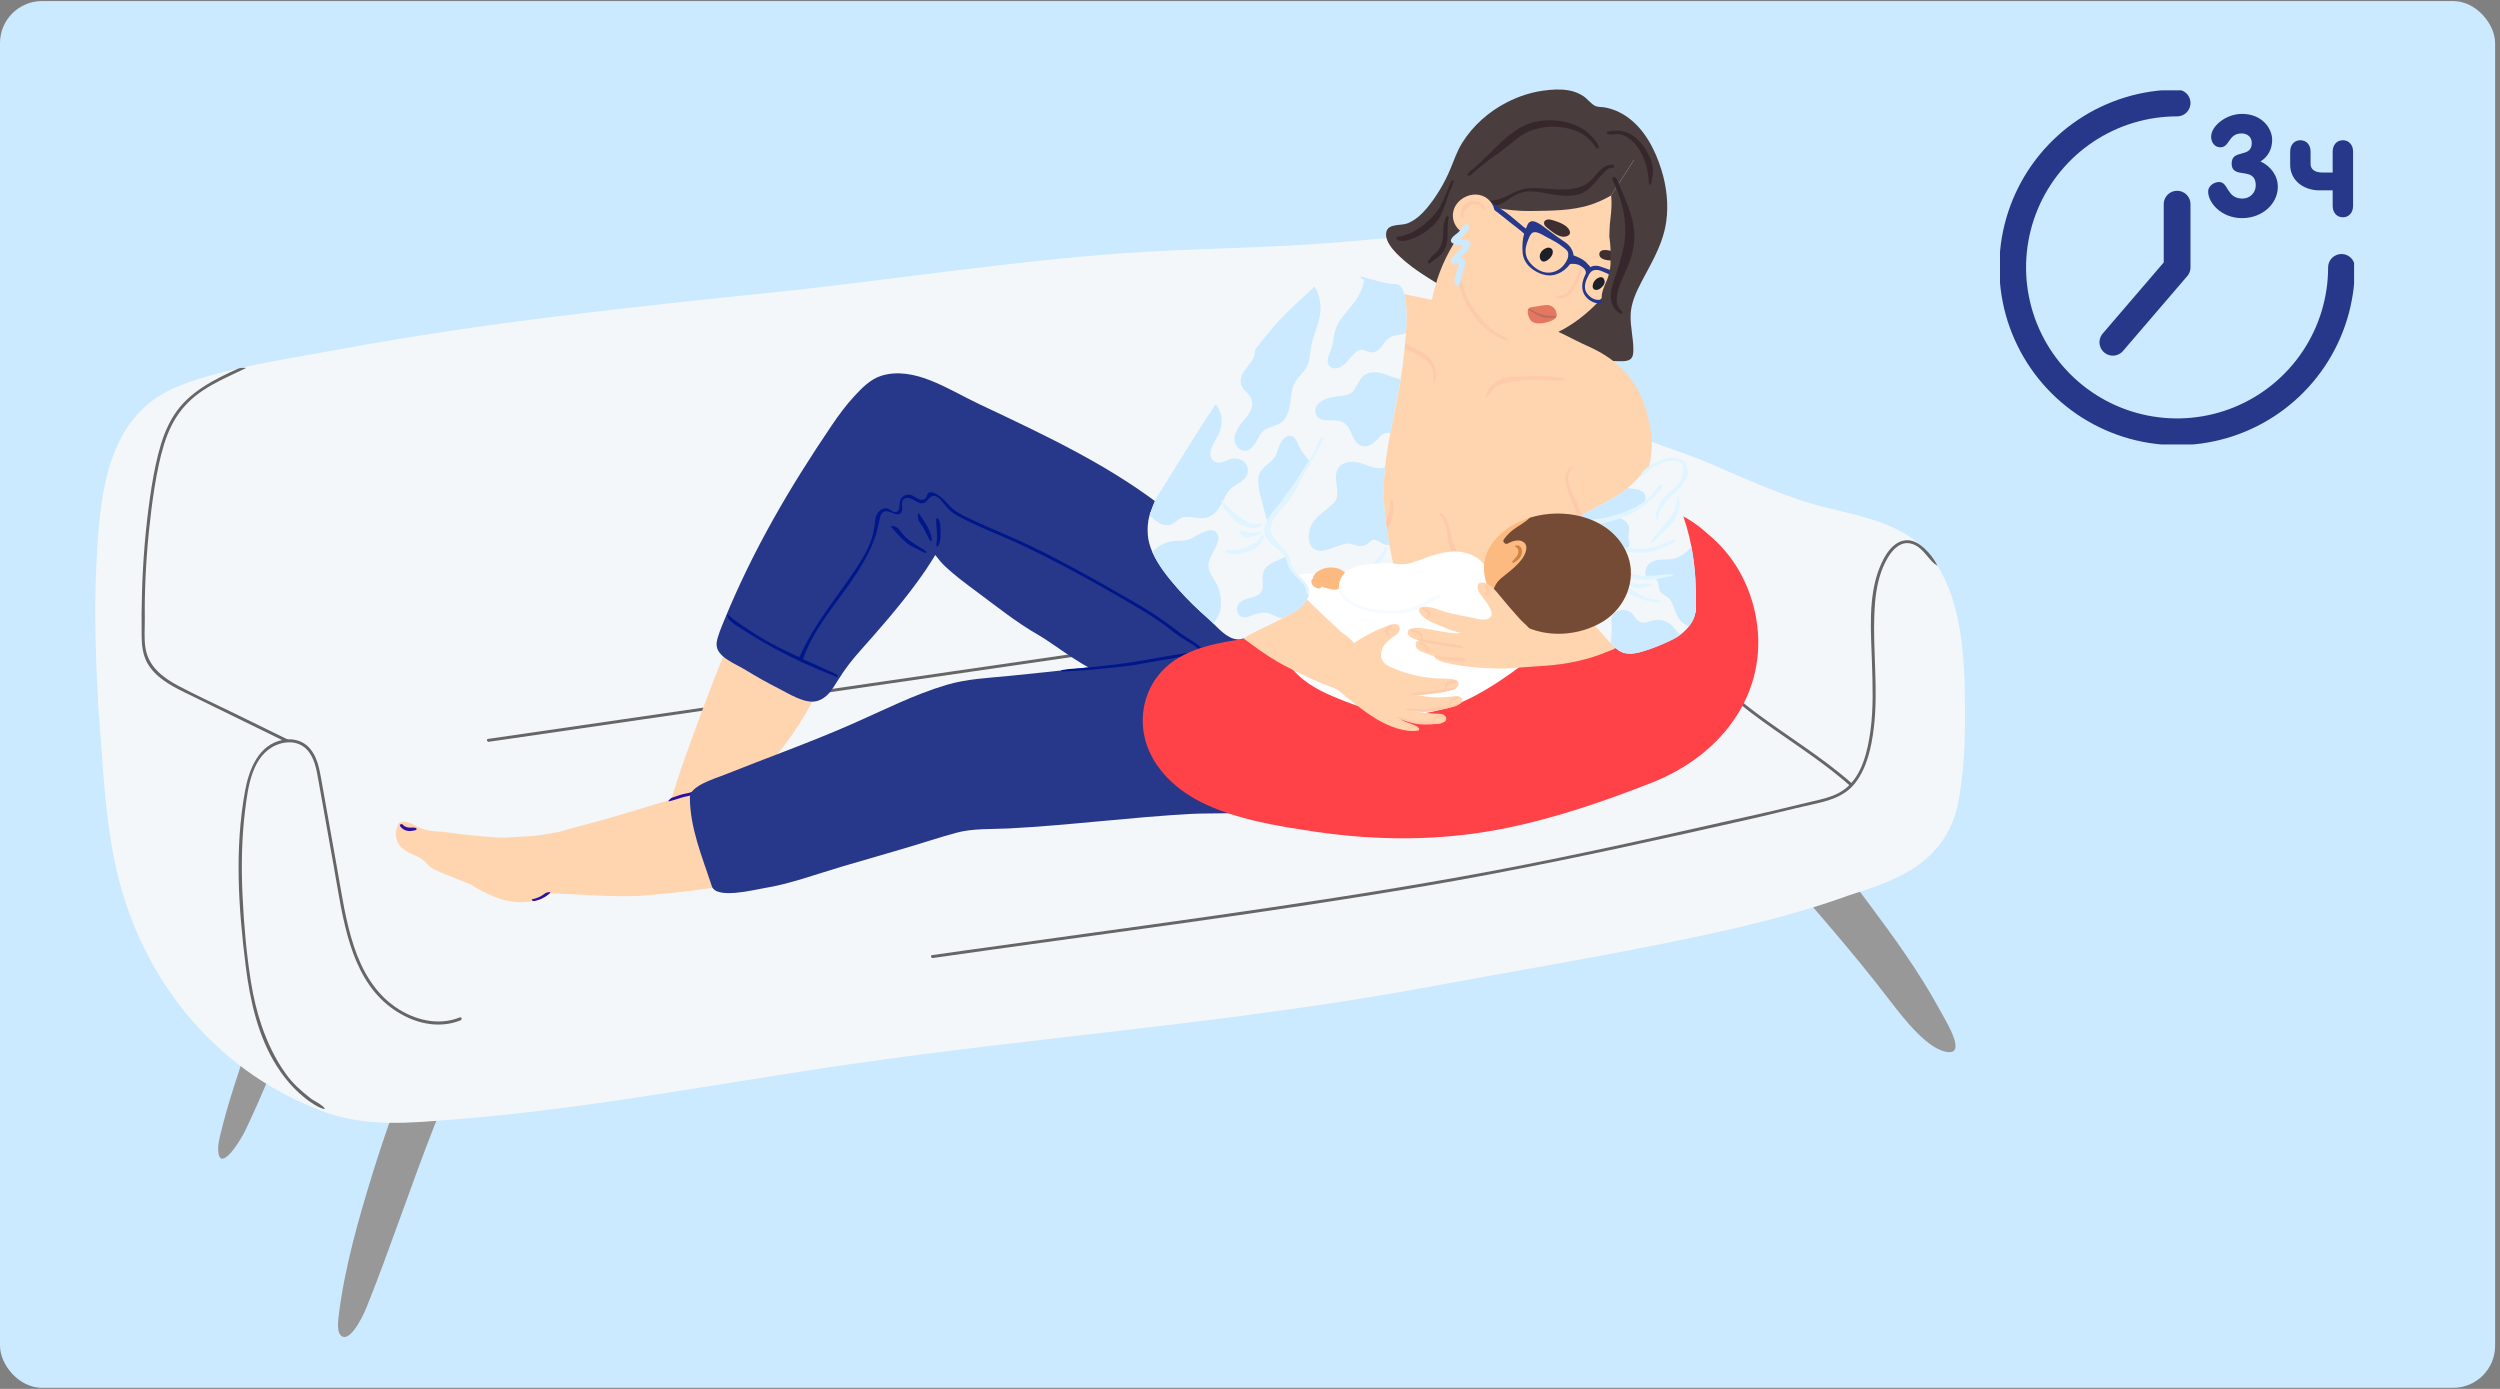
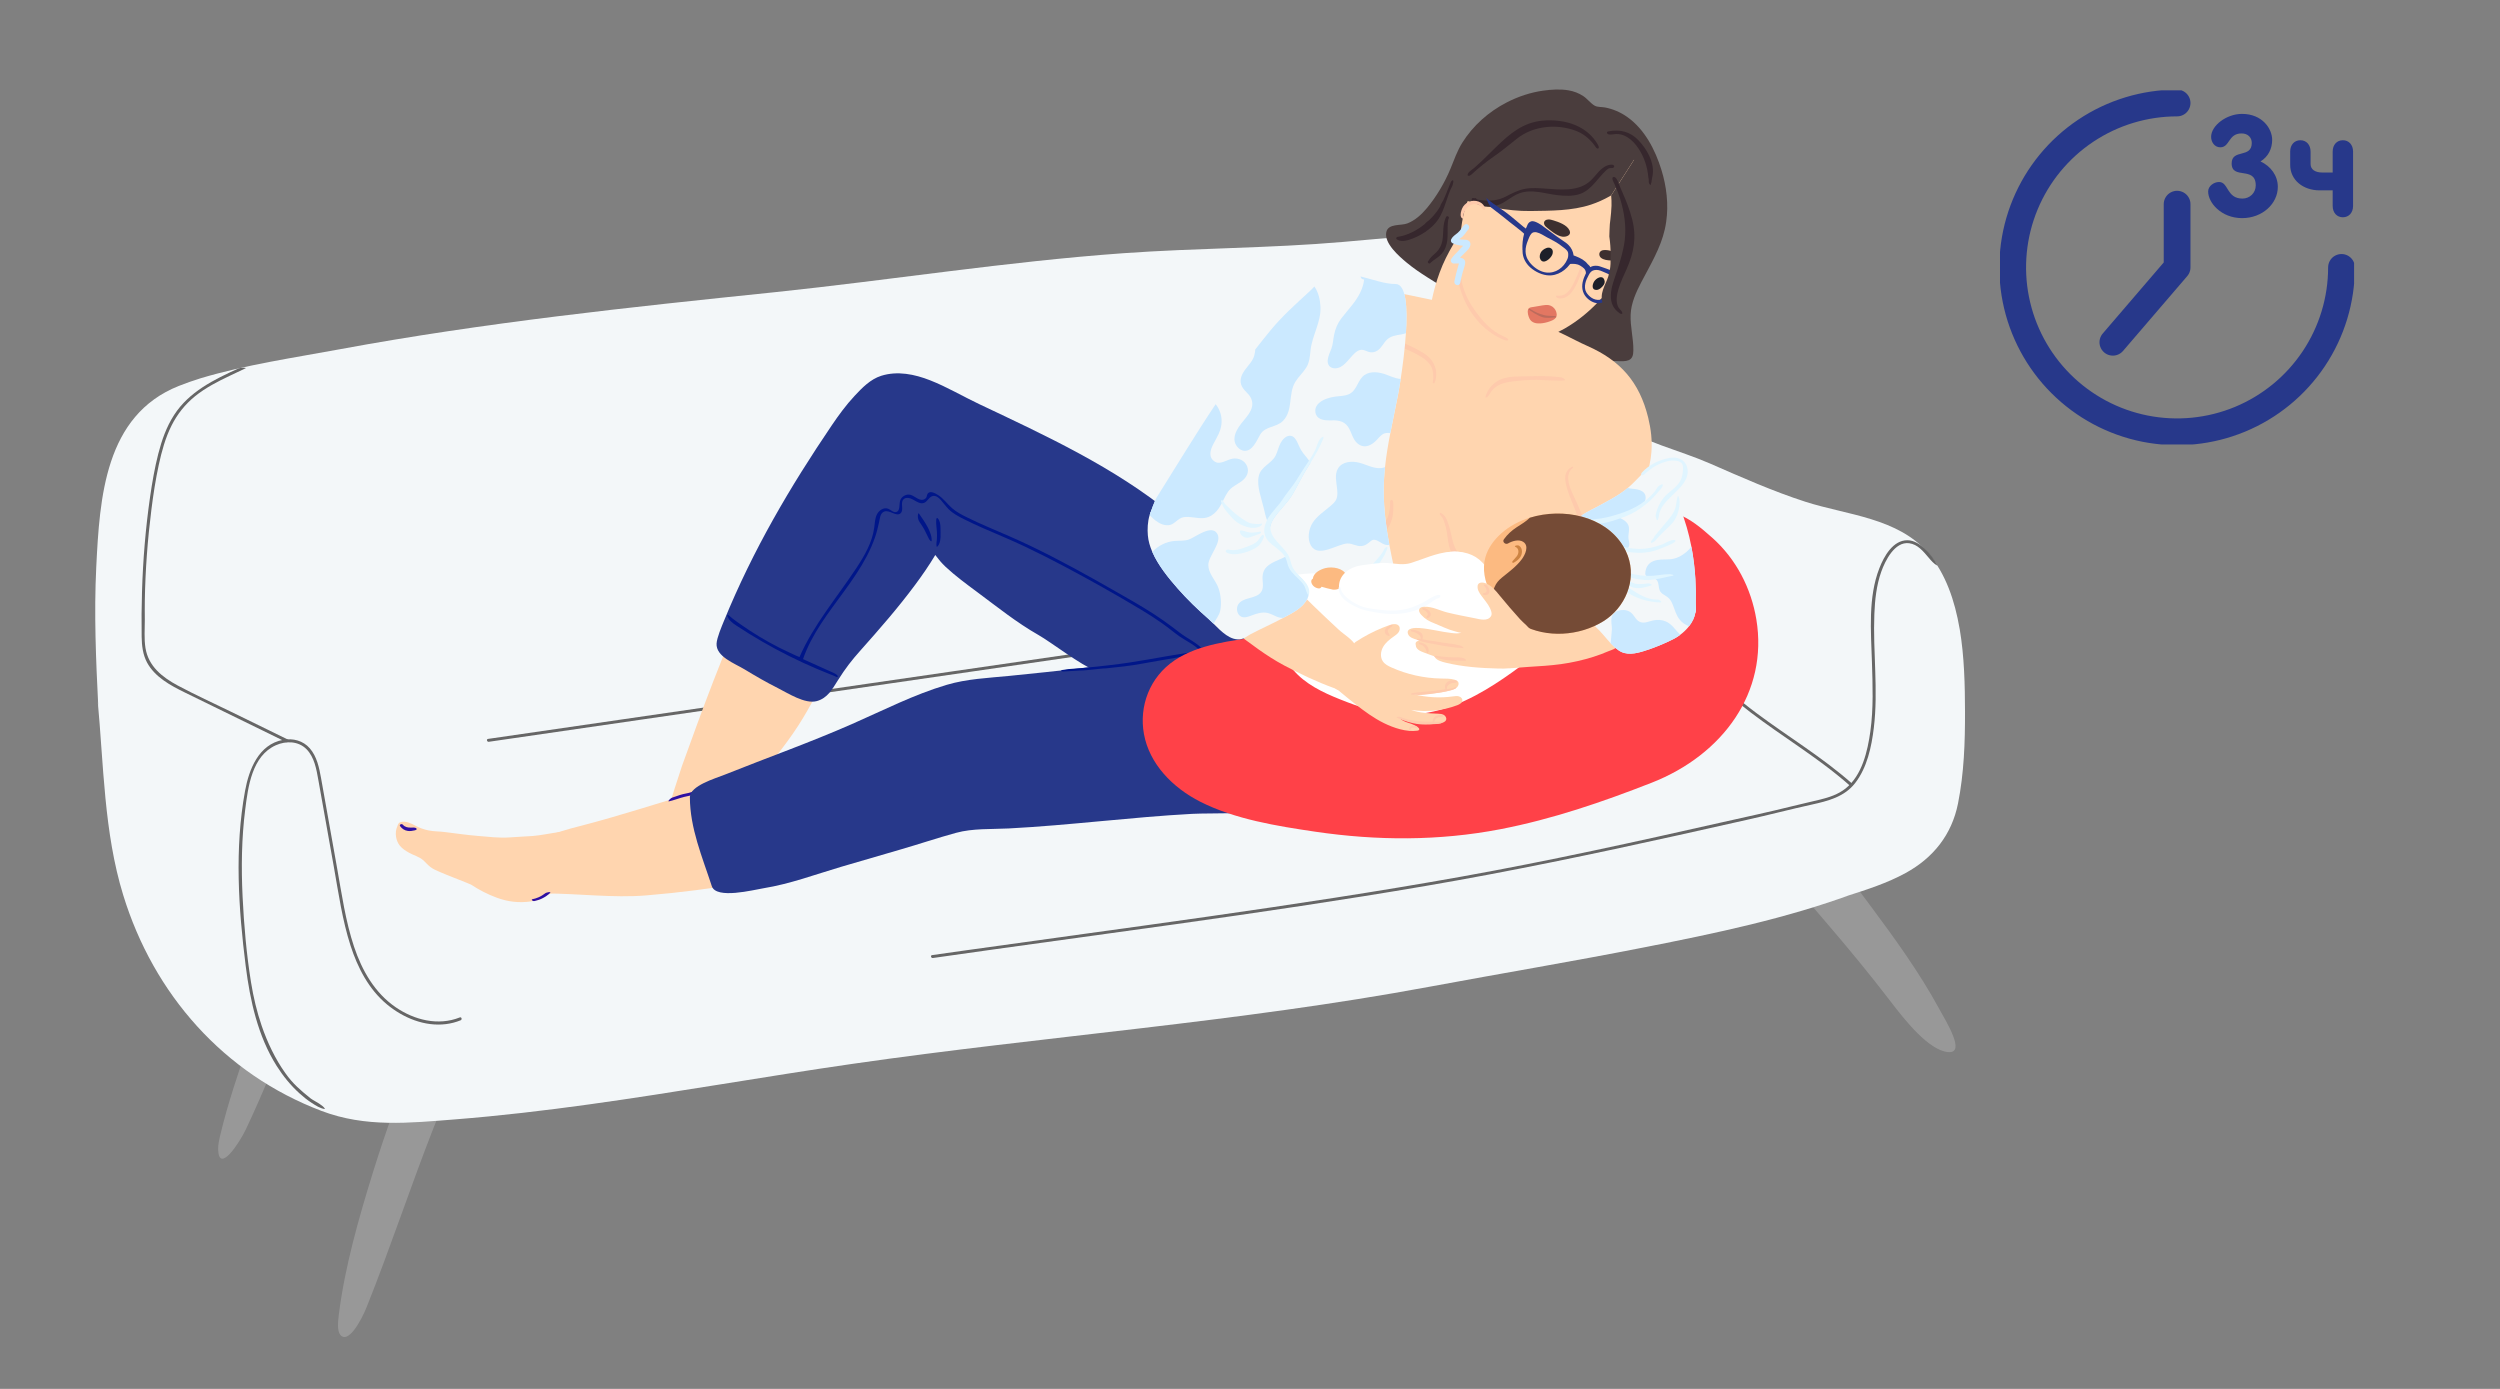
<svg xmlns="http://www.w3.org/2000/svg" width="315" height="175" viewBox="0 0 315 175" fill="none">
  <rect x="0" y="0" width="315" height="175" fill="#808080" stroke="none" />
-   <rect y="0.134" width="314.386" height="174.732" rx="5.295" fill="#CBE9FF" />
  <path d="M37.086 128.125C37.134 128.009 37.184 127.893 37.232 127.776C37.903 126.179 39.279 123.652 39.447 122.023C39.618 120.366 38.224 120.006 37.406 119.917C36.609 119.83 35.439 120.193 34.77 121.813C33.516 124.852 32.441 127.945 31.415 131.039C30.098 134.999 28.716 138.983 27.771 142.948C27.614 143.607 27.465 144.287 27.486 144.859C27.6 147.946 30.196 143.951 30.981 142.293C33.169 137.671 35.097 132.852 37.086 128.128V128.125Z" fill="#989898" />
  <path d="M56.397 137.874C57.015 136.468 57.633 135.063 58.169 133.617C58.5 132.725 58.5 131.741 58.167 131.296C58.099 130.651 57.802 130.215 57.309 130.309C56.39 130.484 55.685 129.857 54.889 129.633C54.681 129.576 54.469 129.517 54.232 129.569C53.007 129.832 52.037 132.777 51.663 134.379C51.243 136.181 50.125 138.51 49.482 140.292C48.624 142.665 47.821 145.058 47.073 147.458C45.181 153.536 43.434 159.684 42.69 165.657C42.569 166.633 42.489 167.705 42.87 168.178C43.863 169.407 45.517 166.391 46.201 164.685C49.194 157.204 51.706 149.568 54.64 142.072C55.197 140.652 55.785 139.261 56.397 137.871V137.874Z" fill="#989898" />
  <path d="M225.474 100.521C225.179 100.247 224.855 100.026 224.534 99.923C224.098 99.784 223.585 99.74 223.347 100.019C222.323 101.207 221.677 102.761 221.465 104.623C221.385 105.316 221.789 106.283 222.449 106.934C222.56 107.194 222.718 107.458 222.921 107.712C225.22 110.559 227.602 113.324 229.979 116.091C232.843 119.429 235.546 122.694 238.224 126.196C240.004 128.523 243.018 132.351 245.468 132.565C247.779 132.768 245.16 128.628 244.304 127.053C243.077 124.792 241.676 122.582 240.2 120.417C237.296 116.16 234.088 112.087 231.068 107.901C229.457 105.668 227.844 103.436 226.208 101.219C226.001 100.938 225.745 100.701 225.471 100.521H225.474Z" fill="#989898" />
  <path d="M246.909 79.208C246.305 75.676 245.159 72.3 242.985 69.733C239.173 65.232 232.735 64.908 227.488 63.224C223.466 61.933 219.396 60.124 215.449 58.399C211.538 56.69 207.126 55.741 203.554 53.341C203.542 53.332 203.533 53.323 203.522 53.314C203.451 53.25 203.378 53.188 203.303 53.127C203.236 52.077 203.161 51.028 203.081 49.978C202.588 43.447 201.242 34.597 195.044 30.899C193.919 30.228 192.607 29.72 191.307 29.512C189.824 29.275 188.391 29.147 186.897 29.3C186.502 29.341 186.108 29.387 185.715 29.439C180.194 29.427 174.678 30.012 169.182 30.486C159.981 31.285 150.725 31.244 141.509 31.907C126.823 32.964 112.302 35.279 97.669 36.812C79.359 38.706 61.009 40.641 42.863 43.997C36.993 45.083 30.965 45.954 25.244 47.672C24.327 47.959 23.419 48.274 22.527 48.63C13.196 52.342 12.559 62.731 12.128 71.46C11.841 77.296 12.087 83.129 12.379 88.958C12.352 88.692 12.322 88.425 12.297 88.158C13.068 96.357 13.086 104.842 15.523 112.776C19.36 125.271 28.198 135.307 40.52 139.98C46.075 142.085 51.573 141.495 57.336 141.043C62.983 140.598 68.609 139.934 74.216 139.156C85.334 137.616 96.385 135.636 107.495 134.034C131.683 130.548 156.091 128.796 180.135 124.325C189.06 122.664 198.252 121.128 207.249 119.351C216.17 117.59 225.097 115.735 233.643 112.566C233.337 112.674 233.029 112.781 232.724 112.89C235.247 112.085 237.786 111.271 240.108 110C243.594 108.093 245.926 105.17 246.711 101.23C247.468 97.422 247.603 93.526 247.591 89.654C247.582 86.451 247.518 82.751 246.914 79.21L246.909 79.208ZM83.618 137.561C83.716 137.548 83.814 137.536 83.91 137.523C83.714 137.55 83.175 137.621 83.618 137.561Z" fill="#F3F7F9" />
  <path d="M61.592 93.466C71.797 91.983 82.004 90.498 92.208 89.015C102.363 87.539 112.517 86.063 122.67 84.587C128.391 83.754 134.113 82.924 139.833 82.091C140.072 82.057 139.97 81.692 139.732 81.726C129.528 83.209 119.321 84.694 109.116 86.177C98.961 87.653 88.807 89.129 78.655 90.606L61.492 93.101C61.252 93.135 61.355 93.501 61.592 93.466Z" fill="#666666" />
  <path d="M117.539 120.711C127.73 119.249 137.935 117.884 148.13 116.449C158.657 114.966 169.174 113.422 179.653 111.626C190.309 109.801 200.883 107.586 211.437 105.243C214.318 104.602 217.198 103.947 220.081 103.306C222.812 102.699 225.522 101.987 228.253 101.385C230.311 100.931 232.399 100.411 233.754 98.659C235.259 96.713 235.812 94.108 236.101 91.719C236.681 86.946 235.978 82.144 236.17 77.358C236.24 75.582 236.434 73.744 237.037 72.044C237.523 70.673 238.723 68.209 240.548 68.446C241.631 68.588 242.325 69.462 242.996 70.249C243.326 70.636 243.66 71.047 244.118 71.271C243.705 70.459 243.146 69.719 242.476 69.099C241.882 68.549 241.148 68.077 240.338 68.07C238.501 68.058 237.372 70.123 236.802 71.59C235.36 75.29 235.743 79.536 235.864 83.421C235.955 86.323 236.069 89.248 235.668 92.132C235.317 94.648 234.63 97.698 232.531 99.359C231.605 100.092 230.478 100.466 229.346 100.744C228.157 101.036 226.96 101.298 225.771 101.595C222.887 102.314 219.979 102.932 217.081 103.587C206.153 106.055 195.207 108.471 184.177 110.449C173.586 112.35 162.944 113.953 152.294 115.477C141.907 116.963 131.508 118.354 121.119 119.821C119.894 119.995 118.666 120.168 117.441 120.344C117.202 120.378 117.304 120.743 117.541 120.709L117.539 120.711Z" fill="#666666" />
  <path d="M30.047 46.424C26.969 47.825 23.825 49.358 21.934 52.292C20.973 53.779 20.38 55.467 19.944 57.174C19.49 58.953 19.176 60.772 18.913 62.59C18.343 66.544 18.014 70.543 17.893 74.535C17.836 76.429 17.82 78.336 17.848 80.232C17.864 81.35 17.996 82.488 18.532 83.485C19.011 84.377 19.746 85.1 20.56 85.691C21.432 86.326 22.399 86.816 23.364 87.291C24.578 87.886 25.792 88.477 27.005 89.07C29.417 90.25 31.826 91.427 34.237 92.606C34.842 92.903 35.447 93.197 36.051 93.494C36.268 93.601 36.462 93.275 36.243 93.168L29.166 89.707C26.912 88.605 24.614 87.562 22.401 86.378C20.46 85.34 18.701 83.955 18.331 81.656C18.142 80.472 18.252 79.262 18.247 78.072C18.242 77.278 18.233 76.484 18.247 75.69C18.309 71.846 18.598 67.995 19.08 64.178C19.317 62.3 19.605 60.423 20.006 58.572C20.373 56.88 20.83 55.187 21.608 53.633C22.331 52.187 23.335 50.925 24.594 49.91C25.899 48.86 27.407 48.083 28.913 47.366C29.353 47.156 30.498 46.609 30.941 46.406C31.162 46.305 30.268 46.324 30.047 46.424Z" fill="#666666" />
  <path d="M40.918 139.676C40.779 139.43 40.528 139.288 40.311 139.124C40.051 138.928 39.36 138.581 39.106 138.376C37.799 137.308 36.914 136.574 35.947 135.205C34.683 133.446 33.681 131.317 32.979 129.273C32.365 127.482 31.929 125.634 31.628 123.768C31.053 120.195 30.738 116.554 30.565 112.943C30.391 109.299 30.439 105.635 30.896 102.013C31.258 99.131 31.744 95.253 34.754 93.902C36.031 93.33 37.594 93.359 38.623 94.402C39.624 95.417 39.875 96.952 40.115 98.299C40.767 101.951 41.417 105.606 42.07 109.258C42.658 112.564 43.131 115.934 44.164 119.139C45.068 121.941 46.468 124.66 48.768 126.563C50.817 128.258 53.516 129.378 56.208 129.036C56.837 128.956 57.449 128.796 58.038 128.559C58.261 128.47 58.163 128.103 57.937 128.194C55.211 129.287 52.202 128.522 49.852 126.91C47.21 125.096 45.604 122.269 44.609 119.281C43.535 116.052 43.058 112.644 42.462 109.306C41.794 105.553 41.128 101.8 40.455 98.05C40.22 96.738 39.934 95.328 39.036 94.29C38.189 93.316 36.905 92.987 35.661 93.22C32.584 93.799 31.372 96.934 30.873 99.672C29.547 106.911 30.042 114.462 30.959 121.722C31.509 126.075 32.49 130.546 34.858 134.304C35.664 135.581 36.629 136.767 37.751 137.778C38.219 138.2 38.712 138.599 39.241 138.942C39.722 139.254 40.361 139.688 40.947 139.738C40.938 139.717 40.929 139.699 40.918 139.679V139.676Z" fill="#666666" />
  <path d="M217.704 87.419C221.443 90.727 225.736 93.302 229.727 96.28C230.881 97.14 232.006 98.036 233.085 98.99C233.267 99.15 233.534 98.885 233.352 98.723C229.613 95.415 225.319 92.839 221.329 89.862C220.174 89.002 219.05 88.105 217.971 87.152C217.788 86.992 217.521 87.257 217.704 87.419Z" fill="#666666" />
  <path d="M104.551 82.645C104.138 81.27 102.5 80.752 101.261 80.177C99.735 79.47 98.439 78.331 96.769 77.9C95.685 77.62 94.921 77.024 93.753 77.729C92.594 78.429 92.227 79.867 91.786 80.991C91.143 82.634 90.484 84.27 89.847 85.915C88.487 89.428 87.214 92.966 85.932 96.503C85.302 98.382 84.707 100.272 84.134 102.167C83.845 103.126 84.342 104.223 85.273 104.729C86.464 105.377 87.908 104.618 89.067 104.207C91.387 103.386 91.994 102.129 93.34 100.363C93.974 99.528 94.814 98.873 95.491 98.07C97.54 95.643 99.577 93.138 101.192 90.45C101.991 89.125 102.723 87.765 103.392 86.38C103.903 85.322 104.907 83.839 104.551 82.65V82.645Z" fill="#FFD5AF" />
  <path d="M159.41 79.618C159.41 79.527 159.407 79.436 159.403 79.344C159.373 78.74 158.985 78.256 158.703 77.748C158.413 77.227 158.114 76.714 157.801 76.207C157.179 75.195 156.51 74.211 155.803 73.258C154.386 71.348 152.812 69.555 151.115 67.889C150.004 66.799 148.84 65.761 147.633 64.775C140.376 58.86 131.78 54.897 123.377 50.918C121.306 49.937 119.335 48.76 117.199 47.92C115.251 47.154 113.081 46.704 111.03 47.352C109.673 47.781 108.617 48.872 107.668 49.892C106.607 51.032 105.685 52.292 104.811 53.581C99.566 61.324 94.894 69.238 91.212 78.249C90.933 78.929 90.331 80.346 90.288 81.083C90.188 82.735 92.594 83.602 93.806 84.336C95.188 85.176 96.589 85.988 98.035 86.713C99.242 87.318 101.43 88.748 102.915 88.338C104.264 87.966 104.855 86.862 105.571 85.723C106.554 84.16 107.341 83.168 108.386 81.993C110.789 79.294 113.175 76.57 115.326 73.664C116.221 72.457 117.076 71.22 117.845 69.931C118.24 70.456 118.657 70.965 119.138 71.414C120.377 72.569 121.751 73.577 123.108 74.585C125.636 76.463 128.093 78.443 130.853 80.015C132.428 80.909 136.263 83.864 137.971 84.464C138.747 84.735 139.568 84.489 140.36 84.453C141.309 84.411 142.258 84.377 143.207 84.354C145.187 84.304 147.209 84.427 149.178 84.277C151.217 84.119 153.255 84.051 155.29 83.825C156.312 83.711 157.329 83.579 158.349 83.444C158.858 83.378 159.369 83.309 159.877 83.243C160.288 83.191 160.842 83.221 161.176 82.94C161.522 82.648 159.41 80.038 159.412 79.618H159.41Z" fill="#27388A" />
  <path d="M87.606 105.108C87.606 105.108 87.6 105.094 87.597 105.09C87.597 105.094 87.602 105.101 87.604 105.108H87.606Z" fill="#FFD5AF" />
  <path d="M96.424 108.795C96.224 107.627 95.343 106.324 94.935 105.517C93.981 103.632 93.215 101.65 91.754 100.078C90.817 99.067 89.681 99.183 88.435 99.553C83.354 101.066 78.292 102.733 73.161 104.063C70.248 104.818 65.927 105.825 65.708 109.523C65.648 110.52 65.799 111.669 66.54 112.409C66.819 112.687 67.17 112.867 67.546 112.979C67.745 113.168 68.365 112.577 68.667 112.577C72.903 112.577 77.226 113.168 81.456 112.819C85.782 112.461 89.615 111.946 93.894 111.25C94.558 111.14 95.252 111.022 95.793 110.62C96.418 110.155 96.545 109.5 96.424 108.797V108.795Z" fill="#FFD5AF" />
  <path d="M87.508 99.619C87.081 99.907 86.536 99.934 86.05 100.062C85.425 100.226 85.398 100.281 84.7 100.5C84.467 100.573 84.054 101.027 84.291 100.972C84.955 100.821 85.585 100.564 86.244 100.402C86.737 100.281 87.268 100.235 87.7 99.945C87.9 99.811 87.711 99.482 87.508 99.619Z" fill="#2D0FA3" />
  <path d="M164.866 81.258C164.652 81.03 164.376 80.841 164.027 80.711C162.925 80.298 161.081 81.147 159.966 81.359C158.401 81.658 156.82 81.877 155.239 82.057C152.067 82.42 148.878 82.627 145.711 83.04C139.527 83.843 133.33 84.553 127.125 85.167C124.467 85.429 121.839 85.532 119.279 86.291C115.145 87.519 111.292 89.499 107.354 91.228C102.05 93.558 96.611 95.49 91.238 97.639C90.18 98.066 86.917 99.006 86.924 100.459C86.942 104.392 88.492 107.981 89.687 111.654C90.237 113.344 94.955 112.121 96.184 111.923C99.561 111.375 102.686 110.194 105.949 109.229C108.456 108.487 110.966 107.757 113.48 107.032C115.811 106.359 118.129 105.574 120.465 104.937C122.596 104.355 124.905 104.497 127.095 104.385C134.82 103.984 142.49 102.962 150.213 102.546C152.594 102.419 159.895 102.624 162.206 101.937C164.969 101.116 164.159 99.327 164.325 96.567C164.481 93.982 163.887 92.784 164.321 90.941C164.715 89.266 164.955 87.571 165.265 85.883C165.516 84.523 165.927 82.388 164.866 81.258Z" fill="#27388A" />
  <path d="M158.377 94.285C156.753 95.111 154.763 95.097 152.986 95.23C150.828 95.389 148.688 95.743 146.534 95.965C144.214 96.202 141.878 96.3 139.549 96.432C137.212 96.567 134.876 96.688 132.538 96.747C130.298 96.802 128.071 96.754 125.842 97.05C123.739 97.331 121.667 97.822 119.643 98.454C117.526 99.113 115.462 99.932 113.374 100.68C112.377 101.038 111.387 101.41 110.427 101.857C109.425 102.323 108.446 102.836 107.438 103.29C105.12 104.33 102.688 104.942 100.249 105.626C99.248 105.909 98.246 106.192 97.245 106.473C96.239 106.755 95.23 107.036 94.222 107.312C93.964 107.383 93.708 107.451 93.451 107.522C93.33 107.554 93.211 107.588 93.09 107.618C92.99 107.645 92.837 107.714 92.734 107.705C92.675 107.7 92.677 107.668 92.654 107.609C92.632 107.552 92.611 107.497 92.588 107.44C92.545 107.326 92.502 107.214 92.46 107.1C92.296 106.644 92.153 106.181 92.032 105.711C91.728 104.533 91.491 103.327 91.231 102.138C91.087 101.479 90.953 100.817 90.864 100.149C90.793 99.619 90.781 99.088 90.756 98.554C90.749 98.412 90.718 97.958 90.455 98.047C90.423 98.059 90.403 98.088 90.396 98.12C90.366 98.25 90.389 98.415 90.389 98.547C90.389 98.711 90.394 98.873 90.4 99.037C90.414 99.357 90.442 99.676 90.478 99.996C90.551 100.632 90.663 101.264 90.79 101.889C90.813 102.006 90.838 102.122 90.864 102.241C91.142 103.511 91.384 104.812 91.733 106.067C92.054 107.228 92.508 108.35 93.067 109.418C93.556 110.349 94.048 111.298 94.888 111.964C95.002 112.053 94.956 111.802 94.947 111.759C94.913 111.613 94.826 111.485 94.721 111.38C94.035 110.693 93.736 109.899 93.305 109.053C93.14 108.733 92.99 108.407 92.848 108.079C92.851 108.079 92.855 108.079 92.858 108.079C93.355 107.965 93.848 107.814 94.34 107.679C94.845 107.54 95.349 107.401 95.853 107.262C96.861 106.981 97.867 106.696 98.876 106.413C99.134 106.34 99.389 106.267 99.647 106.197C101.796 105.59 103.998 105.088 106.08 104.276C108.15 103.468 110.077 102.35 112.147 101.547C113.162 101.152 114.191 100.806 115.215 100.434C116.269 100.05 117.314 99.64 118.375 99.275C120.392 98.584 122.452 98.011 124.551 97.639C126.812 97.24 129.054 97.19 131.342 97.158C133.683 97.123 136.019 97.016 138.355 96.888C140.685 96.761 143.023 96.66 145.348 96.464C147.826 96.254 150.283 95.83 152.763 95.636C154.679 95.485 156.812 95.513 158.566 94.623C158.783 94.513 158.591 94.187 158.375 94.297L158.377 94.285Z" fill="#27388A" />
  <path d="M71.535 105.09C70.988 104.912 70.924 104.782 70.386 104.853C69.507 104.967 67.997 105.277 67.114 105.336C66.151 105.4 65.189 105.441 64.226 105.512C62.889 105.61 61.529 105.432 60.195 105.325C58.791 105.213 57.4 104.999 56.001 104.832C55.342 104.752 54.678 104.768 54.026 104.638C53.416 104.517 52.821 104.305 52.278 104.006C51.763 103.723 51.137 103.434 50.533 103.57C50.25 103.637 50.177 103.796 50.093 104.043C50.086 104.061 50.079 104.079 50.072 104.095C50.065 104.113 50.058 104.132 50.049 104.15C49.714 104.919 49.867 105.934 50.394 106.573C50.713 106.961 51.151 107.23 51.591 107.472C52.13 107.768 52.805 107.946 53.277 108.348C53.606 108.628 53.868 108.966 54.217 109.233C54.585 109.516 54.968 109.669 55.385 109.853C55.413 109.865 55.442 109.879 55.47 109.89C56.565 110.367 57.692 110.768 58.794 111.227C58.979 111.304 59.166 111.382 59.353 111.462C60.366 112.13 61.426 112.68 62.576 113.104C64 113.631 65.396 113.791 66.879 113.581C67.272 113.526 67.666 113.453 68.045 113.335C68.282 113.26 68.572 112.931 68.8 112.833C69.416 112.564 69.859 112.429 70.269 111.847C70.739 111.183 71.07 110.401 71.389 109.657C71.843 108.603 72.202 107.542 72.357 106.399C72.459 105.644 72.078 105.263 71.538 105.088L71.535 105.09Z" fill="#FFD5AF" />
  <path d="M68.665 112.578C68.154 112.975 67.607 113.203 67.041 113.312C67.011 113.317 66.998 113.349 67.009 113.374C67.009 113.374 67.009 113.374 67.009 113.376C67.061 113.497 67.198 113.563 67.326 113.536C68.045 113.385 68.731 113.066 69.318 112.507C69.493 112.338 68.889 112.4 68.663 112.575L68.665 112.578Z" fill="#2D0FA3" />
  <path d="M52.125 104.271C51.974 104.262 51.821 104.276 51.755 104.278C51.386 104.285 51.02 104.216 50.77 103.922C50.612 103.737 50.27 103.897 50.411 104.093C50.646 104.419 50.98 104.643 51.383 104.698C51.666 104.736 51.954 104.698 52.23 104.629C52.3 104.611 52.371 104.593 52.433 104.556C52.469 104.536 52.503 104.504 52.501 104.463C52.494 104.326 52.312 104.282 52.125 104.273V104.271Z" fill="#2D0FA3" />
  <path d="M159.431 80.647C156.86 81.222 154.255 81.585 151.649 81.959C151.102 81.245 150.207 80.752 149.484 80.298C148.859 79.908 148.298 79.451 147.712 79.004C146.952 78.427 146.169 77.884 145.371 77.366C143.703 76.285 141.958 75.317 140.233 74.33C138.536 73.36 136.832 72.402 135.111 71.476C133.375 70.54 131.621 69.637 129.844 68.784C128.071 67.933 126.266 67.168 124.462 66.393C123.577 66.012 122.701 65.612 121.838 65.186C121.174 64.857 120.519 64.52 119.958 64.029C119.349 63.498 118.872 62.793 118.179 62.364C117.843 62.156 117.154 61.752 116.867 62.238C116.741 62.448 116.821 62.647 116.598 62.82C115.966 63.308 115.348 62.544 114.766 62.359C114.205 62.181 113.534 62.565 113.402 63.137C113.285 63.644 113.427 64.38 112.925 64.517C112.562 64.615 112.259 64.239 111.907 64.1C111.371 63.888 110.757 64.289 110.497 64.805C110.239 65.32 110.228 65.92 110.151 66.491C109.902 68.339 108.937 70.009 107.91 71.565C105.46 75.279 102.512 78.712 100.735 82.791C100.719 82.83 98.383 81.708 98.175 81.6C97.331 81.172 96.503 80.711 95.693 80.222C94.883 79.734 94.09 79.216 93.316 78.671C92.981 78.434 92.641 78.201 92.317 77.948C92.157 77.825 92.009 77.69 91.854 77.56C91.817 77.531 91.6 77.362 91.63 77.508C91.742 78.103 92.299 78.502 92.771 78.815C93.841 79.522 94.931 80.197 96.04 80.838C97.156 81.482 98.292 82.093 99.444 82.668C100.596 83.243 101.766 83.784 102.953 84.288C103.379 84.471 103.808 84.646 104.239 84.817C104.454 84.904 104.671 84.988 104.887 85.073C104.992 85.114 105.097 85.162 105.202 85.205C105.275 85.235 105.344 85.29 105.419 85.312C105.471 85.328 105.542 85.312 105.558 85.26C105.595 85.146 105.446 85.034 105.371 84.979C105.246 84.886 105.104 84.817 104.963 84.753L101.18 83.047C102.273 79.887 104.388 77.209 106.359 74.508C107.392 73.091 108.396 71.642 109.211 70.089C109.619 69.311 109.977 68.507 110.262 67.677C110.47 67.073 110.616 66.45 110.757 65.827C110.862 65.364 110.89 64.643 111.421 64.451C112.101 64.207 112.938 65.156 113.475 64.672C113.924 64.266 113.424 63.413 113.812 62.948C114.118 62.583 114.711 62.747 115.119 62.989C115.528 63.233 116 63.539 116.443 63.358C116.881 63.181 117.075 62.578 117.54 62.494C117.942 62.421 118.275 62.708 118.528 62.984C118.877 63.365 119.171 63.808 119.538 64.168C120.104 64.723 120.759 65.067 121.462 65.418C122.281 65.829 123.111 66.215 123.951 66.582C125.662 67.328 127.387 68.038 129.075 68.836C130.749 69.628 132.403 70.465 134.039 71.332C137.34 73.082 140.612 74.921 143.817 76.844C144.696 77.371 145.558 77.925 146.397 78.514C147.164 79.052 147.876 79.661 148.64 80.2C149.416 80.745 150.552 81.242 151.225 82.02C150.67 82.1 150.118 82.18 149.566 82.264C146.299 82.762 143.067 83.458 139.777 83.814C138.762 83.923 138.006 84.035 136.989 84.11C136.362 84.156 135.782 84.24 135.152 84.265C134.872 84.277 134.454 84.311 134.041 84.393C133.964 84.409 133.738 84.409 133.711 84.491C133.649 84.671 134.306 84.587 134.384 84.585C135.086 84.569 135.791 84.477 136.494 84.477C136.973 84.452 137.461 84.372 137.938 84.336C138.401 84.302 138.878 84.215 139.343 84.215C140.892 84.062 142.46 83.896 143.988 83.606C145.645 83.332 147.292 83.001 148.95 82.739C150.299 82.527 151.654 82.337 153.004 82.144C153.306 82.1 153.609 82.057 153.91 82.011C155.795 81.733 157.674 81.425 159.534 81.01C159.771 80.957 159.671 80.592 159.433 80.645L159.431 80.647Z" fill="#001689" />
-   <path d="M116.528 69.338C115.474 68.66 114.368 68.144 113.58 67.111C113.409 66.885 113.245 66.634 113.019 66.463C112.93 66.397 112.791 66.347 112.663 66.306C112.522 66.262 112.168 66.281 112.278 66.401C112.828 67.008 113.601 67.891 114.237 68.407C114.876 68.925 115.846 69.303 116.569 69.673C116.786 69.785 116.736 69.47 116.526 69.338H116.528Z" fill="#001689" />
  <path d="M117.392 68.124C117.408 67.789 117.321 67.454 117.209 67.141C117.125 66.908 117.022 66.685 116.908 66.466C116.593 65.861 116.199 65.3 115.811 64.739C115.669 64.534 115.651 64.93 115.649 65.008C115.642 65.3 115.715 65.546 115.875 65.79C116.071 66.092 116.283 66.377 116.452 66.694C116.657 67.082 116.84 67.481 117.036 67.873C117.063 67.962 117.376 68.373 117.389 68.122L117.392 68.124Z" fill="#001689" />
  <path d="M118.514 67.093C118.5 66.692 118.525 66.254 118.434 65.862C118.388 65.665 118.304 65.474 118.167 65.325C118.144 65.3 118.117 65.275 118.083 65.268C117.966 65.252 117.964 65.522 117.959 65.592C117.932 66.067 118.026 66.537 118.051 67.011C118.067 67.319 118.067 67.627 118.048 67.935C118.03 68.232 117.948 68.547 118.01 68.841C118.051 69.035 118.27 68.663 118.299 68.606C118.448 68.325 118.493 67.972 118.511 67.662C118.523 67.474 118.521 67.285 118.514 67.093Z" fill="#001689" />
  <path d="M209.941 27.94C210.256 25.75 209.987 23.491 209.335 21.388C208.554 18.871 207.233 16.298 205.034 14.74C204.199 14.146 203.239 13.733 202.23 13.54C201.817 13.46 201.29 13.524 200.925 13.311C200.394 13.003 200.013 12.451 199.495 12.109C198.931 11.735 198.297 11.493 197.631 11.381C196.579 11.206 195.498 11.274 194.448 11.42C192.854 11.641 191.291 12.164 189.861 12.899C187.584 14.069 185.592 15.823 184.235 18.002C183.598 19.024 183.222 20.142 182.765 21.248C182.04 23.005 180.993 24.78 179.772 26.24C179.124 27.014 178.305 27.771 177.327 28.15C176.524 28.46 174.929 28.134 174.678 29.227C174.356 30.641 176.291 32.297 177.242 33.091C178.878 34.453 180.806 35.493 182.576 36.671C184.721 38.097 186.767 39.682 189.023 40.932C191.359 42.228 193.842 42.57 196.328 43.431C197.567 43.857 198.665 44.601 199.933 44.952C201.43 45.367 203.013 45.536 204.564 45.507C204.986 45.497 205.452 45.386 205.655 44.975C205.778 44.724 205.798 44.437 205.803 44.158C205.826 42.637 205.397 41.154 205.461 39.632C205.52 38.172 206.157 36.794 206.823 35.519C207.936 33.383 209.23 31.271 209.766 28.896C209.837 28.579 209.896 28.259 209.941 27.94Z" fill="#4A3D3D" />
  <path d="M208.081 56.913C208.188 55.478 208.026 54.071 207.668 52.608C206.568 48.132 204.168 45.424 200.009 43.588C198.029 42.714 196.238 41.544 194.096 41.017C187.719 39.447 181.338 37.877 174.886 36.661C169.584 35.662 168.886 39.769 168.66 44.087C168.494 47.274 168.12 50.42 168.231 53.619C168.391 58.123 168.93 62.617 169.73 67.052C169.995 68.521 170.305 69.986 170.645 71.439C171.085 73.314 171.133 75.135 173.025 76.171C177.375 78.552 182.899 76.006 187.069 74.423C192.293 72.438 196.614 69.466 201.138 66.285C203.568 64.579 206.573 62.678 207.551 59.701C207.672 59.334 207.757 58.953 207.839 58.574C207.962 58.013 208.042 57.461 208.083 56.911L208.081 56.913Z" fill="#FFD5AF" />
  <path d="M175.532 63.221C175.491 63.037 175.411 62.923 175.261 63C175.092 63.089 175.161 63.393 175.156 63.543C175.142 64.052 175.056 64.558 174.9 65.044C174.825 65.282 174.695 65.494 174.547 65.692C174.414 65.87 174.175 66.053 174.081 66.249C173.997 66.429 174.207 66.566 174.341 66.635C174.535 66.733 174.72 66.794 174.853 66.584C175.334 65.82 175.546 65.051 175.553 64.148C175.553 64.034 175.596 63.532 175.528 63.221H175.532Z" fill="#FECAAC" />
  <path d="M180.874 46.419C180.655 45.646 180.16 44.966 179.435 44.539C179.033 44.304 178.646 44.053 178.223 43.857C177.519 43.529 176.871 43.106 176.063 43.116C175.974 43.116 175.878 43.125 175.805 43.175C175.732 43.225 175.693 43.337 175.748 43.408C175.778 43.446 175.823 43.465 175.869 43.481C176.75 43.811 177.626 44.16 178.454 44.608C179.471 45.157 180.411 45.725 180.562 46.973C180.592 47.231 180.594 47.489 180.589 47.747C180.587 47.861 180.484 48.189 180.576 48.278C180.785 48.479 180.904 47.761 180.922 47.642C180.986 47.213 180.993 46.837 180.874 46.417V46.419Z" fill="#FECAAC" />
  <path d="M183.824 69.799C182.959 68.765 182.957 67.431 182.558 66.208C182.368 65.626 182.145 64.869 181.511 64.631C181.492 64.624 181.474 64.618 181.454 64.622C181.428 64.629 181.413 64.654 181.408 64.679C181.378 64.889 181.597 65.012 181.7 65.161C181.876 65.416 181.951 65.708 182.047 65.998C182.154 66.329 182.236 66.669 182.298 67.013C182.494 68.131 182.473 69.484 183.429 70.266C183.578 70.387 183.776 70.246 183.76 70.105C183.858 70.05 183.917 69.908 183.824 69.796V69.799Z" fill="#FECAAC" />
  <path d="M197.969 58.875C197.649 59.053 197.423 59.345 197.293 59.69C196.807 60.979 198.623 64.23 198.888 65.464C198.934 65.671 199.223 65.64 199.26 65.469C199.358 65.455 199.452 65.375 199.436 65.247C199.369 64.734 198.211 62.373 198.01 61.9C197.633 61.008 197.232 59.708 198.144 58.996C198.247 58.916 198.254 58.741 198.081 58.818C198.042 58.837 198.003 58.855 197.966 58.875H197.969Z" fill="#FECAAC" />
  <path d="M197.112 47.751C196.936 47.578 196.665 47.534 196.414 47.507C195.161 47.372 193.902 47.368 192.645 47.411C191.527 47.45 190.343 47.361 189.268 47.737C188.659 47.949 188.121 48.355 187.728 48.867C187.537 49.115 187.379 49.391 187.263 49.683C187.204 49.829 187.046 50.254 187.363 50.041C187.596 49.886 187.767 49.503 187.934 49.282C188.495 48.533 189.364 48.239 190.256 48.109C191.365 47.947 192.487 47.867 193.608 47.856C193.968 47.851 197.164 48.07 197.187 47.892C197.192 47.856 197.171 47.822 197.146 47.792C197.135 47.778 197.121 47.765 197.11 47.751H197.112Z" fill="#FECAAC" />
  <path d="M176.719 78.621C176.511 78.676 176.299 78.717 176.089 78.756C172.786 79.365 169.195 78.537 166.153 77.225C164.417 76.474 162.768 75.544 161.155 74.56C159.836 73.755 158.294 73.009 157.537 71.588C156.665 69.95 157.128 67.903 157.448 66.181C158.105 62.631 158.826 59.09 159.791 55.609C160.845 51.812 162.004 48.044 163.261 44.309C163.879 42.472 164.568 40.659 165.193 38.827C165.645 37.499 165.941 35.964 167.178 35.115C168.394 34.278 169.9 34.451 171.428 34.832C172.959 35.211 174.513 35.797 175.824 35.783C177.177 35.77 177.355 38.754 177.145 41.993C177.013 44.042 176.728 46.193 176.486 47.754C176.338 48.714 176.208 49.451 176.139 49.798C175.833 51.4 175.484 52.987 175.179 54.578C174.905 55.999 174.661 57.422 174.513 58.862C174.405 59.87 174.346 60.888 174.348 61.919C174.357 64.26 174.652 66.471 175.06 68.658C175.468 70.846 175.995 73.014 176.465 75.27C176.536 75.612 176.607 75.968 176.812 76.249C177.004 76.511 177.296 76.682 177.515 76.922C177.522 76.931 177.531 76.938 177.538 76.947C178.14 77.627 177.417 78.436 176.716 78.626L176.719 78.621Z" fill="#F3F7F9" />
  <path d="M174.81 68.966C174.769 68.914 174.696 68.907 174.593 68.985C174.447 69.096 174.36 69.311 174.274 69.468C174.082 69.815 173.815 70.105 173.566 70.41C173.322 70.712 173.053 70.995 172.761 71.252C172.191 71.754 171.522 72.162 170.785 72.366C170.719 72.384 170.653 72.402 170.6 72.443C170.338 72.658 170.824 72.833 170.991 72.842C171.169 72.849 171.344 72.799 171.513 72.74C172.343 72.443 172.556 72.439 173.158 71.761C173.651 71.207 174.367 70.251 174.618 69.553C174.661 69.434 174.869 69.039 174.812 68.969L174.81 68.966Z" fill="#E0F5FF" />
  <path d="M221.3 78.048C220.654 74.161 218.783 70.447 215.717 67.734C214.382 66.555 212.947 65.304 211.184 64.698C209.295 64.05 207.029 64.298 205.07 64.522C203.149 64.741 201.508 65.971 199.852 66.783C196.314 68.519 193.243 70.948 189.636 72.648C184.09 75.265 178.097 76.625 172.06 77.923C167.659 78.87 163.213 79.641 158.741 80.234C155.155 80.711 151.026 81.174 148.019 83.188C144.848 85.312 143.499 88.99 144.138 92.492C144.82 96.227 147.711 99.231 151.242 101.022C155.586 103.224 160.868 104.079 165.718 104.793C173.479 105.938 181.3 105.973 189.031 104.483C195.622 103.212 201.917 101.047 208.095 98.629C217.132 95.09 222.814 87.181 221.3 78.048Z" fill="#FF4148" />
  <path d="M195.868 79.002C195.64 78.664 195.31 78.37 195.027 78.219C194.449 77.914 193.731 78.142 193.11 78.073C192.305 77.987 191.506 77.777 190.786 77.4C190.167 77.079 189.606 76.616 189.23 76.022C188.803 75.352 188.837 74.583 188.573 73.855C188.322 73.164 187.966 72.514 187.571 71.895C186.611 70.392 185.502 69.671 183.72 69.507C181.509 69.304 178.724 71.216 176.602 71.852C174.428 72.505 172.21 72.847 169.975 73.203C169.876 73.219 169.776 73.235 169.68 73.214C169.575 73.194 169.482 73.134 169.388 73.079C167.716 72.092 165.478 72.149 163.621 72.388C162.642 72.514 161.677 72.719 160.712 72.918C160.069 73.05 159.384 73.23 159.421 74.038C159.423 74.111 159.435 74.181 159.448 74.25C159.314 75.019 159.619 76.082 159.761 76.842C159.946 77.836 160.208 78.815 160.546 79.769C161.109 81.366 161.8 83.031 162.907 84.361C164.426 86.186 166.687 87.258 168.85 88.121C171.261 89.084 173.732 89.932 176.351 90.042C180.289 90.206 183.823 88.899 187.165 86.925C188.7 86.02 190.17 85 191.598 83.934C192.278 83.428 192.923 82.842 193.628 82.372C194.335 81.902 195.059 81.498 195.627 80.841C195.697 80.761 195.764 80.677 195.827 80.592C195.985 80.38 196.11 80.138 196.145 79.878C196.181 79.591 196.06 79.278 195.871 78.998L195.868 79.002Z" fill="white" />
  <path d="M169.594 72.406C169.28 71.621 167.92 71.336 166.962 71.589C166.296 71.767 165.495 72.203 165.415 72.924C165.41 72.926 165.403 72.928 165.399 72.931C165.242 73.001 165.194 73.207 165.226 73.357C165.317 73.805 165.739 74.106 166.175 74.144C166.316 74.158 166.453 74.055 166.517 73.928C166.508 73.946 167.838 74.293 167.977 74.302C168.561 74.341 169.09 74.055 169.398 73.56C169.686 73.1 169.722 72.712 169.599 72.404L169.594 72.406Z" fill="#FCBA81" />
  <path d="M185.669 70.809C185.589 70.412 185.334 70.061 184.834 69.826C184.193 69.525 183.374 69.477 182.676 69.532C180.983 69.666 179.389 70.426 177.787 70.933C176.836 71.234 175.827 71.012 174.858 70.944C173.774 70.866 172.693 71.088 171.62 71.22C170.131 71.405 168.609 72.377 168.714 74.09C168.746 74.633 169.083 74.975 169.506 75.276C169.998 75.625 170.507 76.025 171.041 76.305C171.787 76.698 172.668 76.85 173.48 77.047C175.027 77.421 176.655 77.206 178.145 76.691C178.9 76.431 179.63 76.091 180.324 75.694C180.976 75.322 181.567 74.82 182.263 74.53C183.139 74.168 184.024 73.761 184.718 73.1C185.325 72.525 185.824 71.581 185.667 70.807L185.669 70.809Z" fill="white" />
  <path d="M181.27 74.955C181.222 74.955 181.175 74.962 181.134 74.971C180.538 75.105 179.949 75.566 179.413 75.849C178.8 76.171 178.168 76.467 177.499 76.654C176.308 76.987 175.058 76.992 173.84 76.83C173.044 76.723 172.181 76.663 171.431 76.351C170.904 76.132 170.402 75.844 169.95 75.498C169.521 75.169 169.161 74.825 168.971 74.311C168.949 74.247 168.923 74.026 168.873 73.981C168.588 73.718 168.673 74.35 168.711 74.494C168.85 75.005 169.213 75.434 169.631 75.746C170.089 76.088 170.625 76.367 171.146 76.6C171.912 76.942 172.738 77.053 173.557 77.197C174.319 77.332 175.095 77.389 175.868 77.357C177.413 77.293 178.959 76.864 180.23 75.963C180.47 75.794 180.7 75.605 180.96 75.47C181.079 75.409 181.264 75.4 181.373 75.308C181.544 75.162 181.544 74.955 181.27 74.957V74.955Z" fill="#F7FBFF" />
  <path d="M213.609 77.204C213.574 77.275 213.047 78.325 212.5 78.414C212.384 78.478 212.267 78.523 212.146 78.555C210.807 78.909 209.194 77.467 208.179 76.908C207.018 76.269 205.756 75.833 204.739 74.957C203.837 74.182 203.269 73.096 202.9 71.982C202.9 71.978 202.895 71.971 202.895 71.966C202.583 71.029 202.345 70.059 202.113 69.092C202.019 68.709 201.928 68.323 201.832 67.944C201.647 67.207 200.844 66.92 200.121 66.596C199.735 66.423 199.373 66.238 199.14 65.971C199.017 65.829 198.93 65.665 198.894 65.464C198.811 65.017 200.744 64.127 201.091 63.938C202.503 63.165 203.869 62.51 205.099 61.483C205.24 61.367 205.38 61.244 205.516 61.116C206.78 59.937 207.686 58.638 209.411 58.068C210.198 57.808 211.382 57.539 212.094 58.141C212.632 58.597 212.587 59.421 212.356 60.019C212.155 60.539 211.841 61.009 211.679 61.54C211.298 62.797 211.774 64.132 212.178 65.316C212.436 66.069 212.657 66.842 212.847 67.629C212.947 68.045 213.036 68.464 213.118 68.889C213.376 70.235 213.54 71.599 213.62 72.943C213.682 73.967 213.695 74.996 213.668 76.023C213.659 76.326 213.75 76.926 213.611 77.209L213.609 77.204Z" fill="#F3F7F9" />
  <path d="M203.855 81.112C203.889 80.542 203.556 79.785 203.223 79.383C202.79 78.861 202.299 78.386 201.852 77.877C200.933 76.835 199.603 75.55 198.079 76.057C196.931 76.438 195.756 76.734 194.577 76.997C193.974 77.131 193.37 77.254 192.765 77.38C192.206 77.494 191.828 77.501 191.542 78.055C191.38 78.368 191.189 78.646 190.999 78.941C190.269 80.077 189.681 81.418 189.505 82.766C189.459 83.115 189.343 83.604 189.587 83.907C189.875 84.263 190.44 84.195 190.842 84.16C191.426 84.11 192.01 84.064 192.596 84.028C193.958 83.944 195.325 83.868 196.678 83.681C198.065 83.49 199.438 83.182 200.775 82.76C201.412 82.559 202.03 82.324 202.639 82.064C203.016 81.904 203.75 81.744 203.841 81.261C203.851 81.213 203.857 81.163 203.86 81.112H203.855Z" fill="#FFD5AF" />
  <path d="M213.611 77.207C213.526 77.8 213.234 78.375 212.835 78.888C212.513 79.303 212.121 79.677 211.715 79.983C211.437 80.193 211.154 80.371 210.878 80.51C209.705 81.108 208.457 81.617 207.2 82.013C206.121 82.353 204.896 82.634 203.912 81.922C203.559 81.667 203.244 81.37 202.947 81.055C202.313 80.382 201.761 79.625 201.072 79.002C200.093 78.119 199.017 77.28 197.848 76.716C197.294 76.447 197.15 75.66 197.44 75.162C197.696 74.727 198.097 74.738 198.467 74.549C198.887 74.337 199.329 73.958 199.74 73.693C200.723 73.064 201.715 72.416 202.811 71.996C202.838 71.984 202.865 71.975 202.89 71.966C203.506 71.752 204.175 71.752 204.818 71.811C205.662 71.889 206.493 72.055 207.303 72.29C207.814 72.436 208.318 72.612 208.815 72.806C210.275 73.378 212.034 74.104 213.061 75.352C213.362 75.719 213.533 76.102 213.599 76.486C213.64 76.725 213.64 76.967 213.606 77.204L213.611 77.207Z" fill="#F3F7F9" />
  <path d="M211.712 79.983C211.433 80.193 211.151 80.371 210.874 80.51C209.702 81.108 208.454 81.617 207.197 82.014C206.118 82.354 204.893 82.634 203.909 81.922C203.556 81.667 203.241 81.37 202.944 81.055C203.004 80.517 203.031 79.976 203.088 79.436C203.147 78.863 202.908 78.229 203.102 77.681C203.268 77.211 203.731 76.951 204.201 76.878C204.699 76.803 205.217 76.912 205.588 77.266C205.985 77.645 206.159 78.222 206.734 78.4C207.249 78.562 207.813 78.27 208.312 78.169C208.851 78.062 209.398 78.083 209.905 78.306C210.697 78.653 211.114 79.411 211.712 79.983Z" fill="#CBE9FF" />
  <path d="M213.607 77.204C213.522 77.797 213.23 78.372 212.831 78.885C212.587 78.826 212.352 78.707 212.144 78.555C211.948 78.411 211.775 78.24 211.629 78.057C211.209 77.53 211.036 76.889 210.801 76.271C210.687 75.972 210.545 75.675 210.328 75.436C210.089 75.171 209.765 75.037 209.484 74.827C209.074 74.519 209.046 74.193 208.978 73.718C208.93 73.394 208.857 73.091 208.54 72.938C208.246 72.794 207.892 72.753 207.582 72.65C207.427 72.598 207.299 72.459 207.303 72.288C207.328 71.553 207.65 70.953 208.355 70.688C208.971 70.456 209.665 70.501 210.31 70.476C211.163 70.442 211.878 70.066 212.528 69.509C212.749 69.32 212.948 69.114 213.112 68.884C213.37 70.23 213.534 71.594 213.614 72.938C213.675 73.962 213.689 74.991 213.662 76.018C213.652 76.321 213.744 76.921 213.605 77.204H213.607Z" fill="#CBE9FF" />
  <path d="M206.901 63.749C206.166 64.543 204.944 64.588 204.015 65.038C204.015 65.038 203.951 65.076 203.89 65.113C203.899 65.122 203.905 65.126 203.908 65.129C204.131 65.298 204.405 65.389 204.633 65.551C204.957 65.777 205.197 66.071 205.245 66.473C205.29 66.86 205.185 67.253 205.176 67.641C205.167 68.149 205.486 68.594 205.124 69.06C204.69 69.616 204.127 69.466 203.566 69.245C203.096 69.057 202.587 69.181 202.105 69.092C202.012 68.708 201.921 68.323 201.825 67.944C201.64 67.207 200.837 66.92 200.114 66.596C200.018 66.498 199.915 66.411 199.801 66.336C199.585 66.192 199.35 66.094 199.133 65.971C199.01 65.829 198.923 65.665 198.886 65.464C198.804 65.017 200.737 64.127 201.083 63.938C202.496 63.164 203.862 62.51 205.092 61.483C205.491 61.599 205.929 61.579 206.335 61.675C206.732 61.766 207.166 61.967 207.305 62.384C207.46 62.85 207.216 63.409 206.899 63.751L206.901 63.749Z" fill="#CBE9FF" />
  <path d="M209.178 61.118C209.126 61.148 209.08 61.177 209.055 61.196C208.761 61.41 208.663 61.743 208.43 62.012C208.12 62.373 207.784 62.704 207.415 63.003C206.593 63.662 205.647 64.155 204.661 64.52C203.728 64.864 202.765 65.145 201.784 65.314C201.276 65.403 200.767 65.434 200.253 65.478C199.809 65.517 199.355 65.567 198.926 65.414C198.695 65.332 198.597 65.697 198.825 65.779C198.96 65.827 199.097 65.854 199.234 65.873C199.257 65.9 199.286 65.921 199.33 65.93C200.114 66.126 201.066 66.064 201.86 65.943C202.797 65.802 203.698 65.478 204.584 65.152C205.686 64.746 206.708 64.123 207.597 63.361C208.042 62.98 208.455 62.56 208.825 62.104C209.044 61.834 209.418 61.524 209.509 61.177C209.573 60.936 209.34 61.027 209.181 61.118H209.178Z" fill="#E0F5FF" />
  <path d="M210.542 68.099C210.081 68.254 209.486 68.578 209.445 68.594C208.74 68.845 208.015 69.055 207.268 69.128C205.9 69.263 204.494 68.953 203.201 68.526C203.073 68.483 202.897 68.453 202.829 68.569C202.786 68.64 202.811 68.736 202.865 68.8C202.92 68.861 202.998 68.898 203.075 68.932C204.9 69.726 207.216 69.952 209.087 69.176C209.707 68.918 210.371 68.711 210.944 68.35C210.999 68.316 211.056 68.277 211.083 68.218C211.222 67.93 210.654 68.061 210.545 68.097L210.542 68.099Z" fill="#E0F5FF" />
  <path d="M210.399 72.347C209.922 72.347 209.242 72.432 209.183 72.441C208.624 72.528 208.06 72.582 207.495 72.562C206.986 72.543 206.479 72.486 205.982 72.377C205.555 72.283 205.081 72.185 204.759 71.868C204.609 71.722 204.392 71.898 204.444 72.06C204.401 72.142 204.406 72.251 204.506 72.315C205.165 72.744 205.923 72.913 206.694 73.016C207.063 73.066 207.44 73.112 207.814 73.082C208.809 73.004 209.778 72.749 210.75 72.539C211.113 72.461 210.488 72.345 210.401 72.345L210.399 72.347Z" fill="#E0F5FF" />
  <path d="M207.727 73.508C207.704 73.508 207.679 73.508 207.651 73.508C207.254 73.552 206.857 73.613 206.456 73.597C206.041 73.584 205.739 73.456 205.377 73.273C205.185 73.139 205.003 73.435 205.165 73.584C205.151 73.638 205.165 73.698 205.222 73.748C205.53 74.008 205.942 74.09 206.337 74.108C206.791 74.131 207.587 73.928 208.016 73.784C208.263 73.702 207.987 73.524 207.727 73.506V73.508Z" fill="#E0F5FF" />
  <path d="M208.863 75.546C207.583 75.591 206.429 74.857 205.405 74.179C205.202 74.044 204.996 73.898 204.866 73.693C204.834 73.643 204.805 73.586 204.752 73.556C204.631 73.486 204.474 73.611 204.458 73.748C204.412 74.12 204.832 74.494 205.104 74.676C205.66 75.051 206.283 75.32 206.92 75.53C207.538 75.733 208.592 75.927 209.249 75.904C209.491 75.895 209.105 75.539 208.861 75.546H208.863Z" fill="#E0F5FF" />
  <path d="M202.008 78.285C199.001 80.147 194.851 80.432 191.726 78.712C190.174 77.859 188.78 76.392 187.904 74.859C187.861 74.786 187.822 74.711 187.781 74.635C187.067 73.28 186.75 71.679 187.161 70.209C187.494 69.016 188.274 67.99 189.2 67.171C190.197 66.29 191.427 65.64 192.762 65.229C196.955 63.938 202.184 65.008 204.488 68.758C204.743 69.174 204.946 69.598 205.104 70.029C206.24 73.139 204.757 76.581 202.006 78.285H202.008Z" fill="#FCBA81" />
  <path d="M202.008 78.285C199.002 80.147 194.852 80.432 191.726 78.712C190.175 77.859 188.781 76.392 187.905 74.859C187.862 74.786 187.823 74.71 187.782 74.635C187.898 74.519 188.028 74.418 188.172 74.336C188.217 74.209 188.263 74.081 188.316 73.958C188.528 73.454 188.84 73.107 189.26 72.762C190.147 72.034 191.053 71.396 191.747 70.465C192.16 69.913 192.714 68.779 191.922 68.272C191.357 67.907 190.526 68.174 190.001 68.48C189.691 68.66 189.255 68.282 189.484 67.962C189.922 67.344 190.458 66.858 191.087 66.443C191.662 66.064 192.276 65.722 192.762 65.231C196.955 63.94 202.184 65.01 204.488 68.761C204.744 69.176 204.947 69.6 205.104 70.031C206.24 73.141 204.758 76.584 202.006 78.288L202.008 78.285Z" fill="#754B36" />
  <path d="M191.409 68.765C191.313 68.701 191.158 68.701 191.04 68.731C190.891 68.767 190.802 68.847 190.948 68.909C191.434 69.107 191.393 69.728 191.124 70.077C190.96 70.289 190.761 70.476 190.595 70.688C190.558 70.734 190.522 70.793 190.542 70.85C190.56 70.896 190.615 70.919 190.663 70.914C190.711 70.91 190.757 70.885 190.8 70.859C191.083 70.693 191.354 70.492 191.544 70.221C191.836 69.801 191.891 69.085 191.411 68.765H191.409Z" fill="#CC8343" />
  <path d="M192.985 79.595C192.663 78.997 191.965 78.507 191.527 78.021C190.644 77.04 189.775 76.041 188.94 75.016C188.483 74.444 188.034 73.901 187.361 73.563C186.839 73.308 186.083 73.271 186.177 74.07C186.236 74.583 186.629 75.019 186.927 75.418C187.313 75.931 187.751 76.456 187.908 77.09C187.952 77.263 187.97 77.457 187.879 77.613C187.454 78.34 186.453 78.025 185.805 77.895C184.655 77.665 183.499 77.455 182.362 77.172C181.402 76.933 180.473 76.408 179.46 76.451C179.399 76.454 179.337 76.458 179.276 76.47C179.098 76.497 178.929 76.568 178.847 76.721C178.714 76.967 178.888 77.263 179.077 77.469C179.591 78.03 180.026 78.263 180.733 78.543C181.564 78.874 182.461 79.333 183.327 79.549C183.604 79.618 183.85 79.723 184.142 79.716C183.752 79.851 183.323 79.807 182.912 79.762C181.55 79.611 180.22 79.232 178.851 79.132C178.384 79.098 177.122 79.077 177.412 79.882C177.576 80.337 178.142 80.489 178.552 80.608C178.692 80.649 178.831 80.688 178.97 80.724C178.844 80.722 178.721 80.736 178.6 80.784C178.375 80.87 178.315 81.092 178.39 81.281C178.4 81.808 178.945 82.043 179.399 82.214C179.837 82.378 180.282 82.549 180.731 82.695C180.939 83.211 181.699 83.387 182.173 83.503C184.311 84.026 186.567 84.181 188.764 84.236C189.252 84.247 189.743 84.251 190.229 84.201C190.751 84.147 190.886 83.939 191.109 83.505C191.217 83.298 191.365 83.12 191.522 82.949C191.99 82.44 192.43 81.981 192.738 81.354C192.975 80.87 193.272 80.327 193.064 79.782C193.039 79.718 193.01 79.654 192.978 79.593L192.985 79.595Z" fill="#FFD5AF" />
  <path d="M187.287 73.75C187.207 73.693 187.112 73.647 187.014 73.645C186.92 73.645 186.954 73.727 186.986 73.787C187.036 73.878 187.119 73.953 187.182 74.037C187.258 74.138 187.29 74.254 187.308 74.38C187.319 74.466 187.308 74.551 187.246 74.615C187.201 74.66 187.141 74.69 187.077 74.706C186.995 74.727 186.886 74.729 186.831 74.804C186.776 74.882 186.881 74.925 186.943 74.945C187.315 75.076 187.602 74.882 187.664 74.578C187.725 74.272 187.547 73.951 187.31 73.766C187.303 73.761 187.296 73.755 187.29 73.75H187.287Z" fill="#FECAAC" />
  <path d="M180.21 77.154C180.044 76.83 179.679 76.639 179.327 76.604C179.27 76.6 179.195 76.609 179.2 76.68C179.204 76.757 179.295 76.823 179.359 76.846C179.583 76.928 179.834 77.102 179.895 77.346C179.914 77.419 179.907 77.501 179.861 77.563C179.834 77.599 179.795 77.626 179.765 77.661C179.622 77.82 179.854 77.912 179.982 77.843C180.267 77.695 180.347 77.423 180.21 77.152V77.154Z" fill="#FECAAC" />
  <path d="M183.901 81.315C183.048 81.085 182.163 81.053 181.303 80.886C180.664 80.763 179.861 80.713 179.222 80.544C179.297 80.307 179.304 80.036 179.147 79.83C178.928 79.547 178.503 79.42 178.163 79.367C178.058 79.351 177.796 79.303 177.762 79.451C177.753 79.486 177.775 79.522 177.805 79.543C177.862 79.579 177.944 79.582 178.008 79.6C178.088 79.62 178.166 79.645 178.241 79.673C178.494 79.766 178.779 79.899 178.93 80.136C178.989 80.232 179.023 80.346 179.01 80.458C179.01 80.474 179.005 80.522 178.987 80.528C178.971 80.535 178.914 80.508 178.896 80.503C178.832 80.485 178.766 80.471 178.699 80.474C178.458 80.485 178.439 80.567 178.661 80.658C179.459 80.989 180.495 81.099 181.337 81.274C182.185 81.45 183.452 81.63 184.323 81.658C184.567 81.665 184.198 81.391 183.901 81.311V81.315Z" fill="#FECAAC" />
  <path d="M184.127 82.864C183.725 82.798 183.285 82.839 182.888 82.819C182.341 82.791 181.795 82.757 181.252 82.679C181.111 82.659 180.969 82.62 180.826 82.65C180.762 82.663 180.643 82.718 180.757 82.768C181.941 83.275 183.249 83.266 184.512 83.25C184.565 83.25 184.731 83.279 184.722 83.183C184.72 83.156 184.702 83.133 184.681 83.113C184.535 82.955 184.332 82.896 184.125 82.862L184.127 82.864Z" fill="#FECAAC" />
  <path d="M179.836 81.429C179.816 81.4 179.793 81.372 179.768 81.347C179.633 81.21 179.469 81.105 179.291 81.037C179.2 81.003 179.104 80.978 179.008 80.964C178.947 80.955 178.878 80.937 178.819 80.953C178.757 80.969 178.746 81.044 178.776 81.092C178.817 81.158 178.91 81.188 178.981 81.21C179.355 81.322 179.633 81.664 179.736 82.034C179.754 82.096 179.731 82.166 179.752 82.228C179.779 82.317 179.873 82.299 179.925 82.237C180.03 82.112 180.035 81.947 179.996 81.797C179.966 81.676 179.914 81.539 179.839 81.432L179.836 81.429Z" fill="#FECAAC" />
  <path d="M170.865 81.455C170.497 80.604 169.37 79.981 168.686 79.347C166.534 77.355 164.376 75.29 162.353 73.166C162.063 72.861 161.616 72.774 161.226 72.888C160.838 72.774 160.395 72.867 160.092 73.166C159.389 73.862 158.785 74.688 158.004 75.304C157.24 75.909 156.369 76.374 155.607 76.992C155.399 77.161 155.194 77.339 155.048 77.563C154.653 78.167 154.924 79.13 155.479 79.54C157.523 81.058 159.54 82.645 161.796 83.841C163.824 84.915 165.914 85.912 168.068 86.693C168.097 86.704 168.118 86.711 168.134 86.716C168.204 86.757 168.195 86.743 168.111 86.679C168.583 87.069 169.254 87.14 169.717 86.679C169.763 86.633 169.804 86.583 169.84 86.526C170.427 86.086 170.698 85.283 170.808 84.514C170.933 83.64 170.958 82.771 170.956 81.89C170.956 81.742 170.922 81.594 170.865 81.457V81.455Z" fill="#FFD5AF" />
  <path d="M183.986 87.815C183.929 87.781 183.868 87.754 183.806 87.736C183.571 87.672 183.322 87.713 183.083 87.745C181.44 87.975 179.752 87.882 178.146 87.475C179.775 87.446 181.431 87.414 182.982 86.91C183.211 86.834 183.446 86.745 183.61 86.57C183.774 86.394 183.847 86.111 183.717 85.908C183.624 85.764 183.455 85.694 183.29 85.646C182.738 85.486 182.152 85.504 181.577 85.495C179.43 85.454 177.29 84.98 175.331 84.103C174.915 83.919 174.487 83.697 174.233 83.319C173.882 82.794 173.957 82.069 174.27 81.519C174.582 80.969 175.093 80.563 175.611 80.2C175.835 80.043 176.068 79.887 176.223 79.662C176.376 79.436 176.43 79.119 176.28 78.893C176.036 78.53 175.484 78.619 175.068 78.765C173.873 79.187 172.716 79.728 171.623 80.373C171.347 80.535 171.074 80.702 170.809 80.882C170.592 81.028 170.579 81.142 170.535 81.4C170.435 81.996 170.282 82.579 170.074 83.148C169.746 84.056 169.285 84.916 168.71 85.689C168.496 85.977 168.254 86.33 168.384 86.663C168.445 86.816 168.575 86.93 168.701 87.035C169.381 87.608 170.07 88.169 170.768 88.716C171.909 89.611 173.083 90.48 174.386 91.117C175.618 91.719 177.192 92.26 178.584 92.066C178.652 92.056 178.725 92.04 178.776 91.993C179.084 91.694 177.931 91.237 177.765 91.18C177.3 91.025 176.782 90.904 176.433 90.535C178.023 91.21 179.811 91.415 181.513 91.119C181.801 91.069 182.134 90.961 182.216 90.681C182.284 90.446 182.122 90.19 181.908 90.072C181.693 89.953 181.438 89.939 181.192 89.928C180.046 89.878 178.878 89.85 177.806 89.449C179.752 89.759 181.78 89.552 183.624 88.853C183.916 88.742 184.251 88.555 184.258 88.242C184.262 88.064 184.146 87.909 183.991 87.813L183.986 87.815Z" fill="#FFD5AF" />
  <path d="M182.38 86.456C182.503 86.237 182.757 86.113 182.991 86.059C183.101 86.034 183.621 86.063 183.592 85.878C183.557 85.666 183.115 85.714 182.966 85.716C182.353 85.728 181.908 86.243 182.111 86.853C181.559 86.935 181.002 87.003 180.448 87.074C179.932 87.124 179.417 87.17 178.899 87.213C178.659 87.234 178.417 87.247 178.18 87.286C178.086 87.302 177.991 87.32 177.904 87.355C177.861 87.373 177.788 87.402 177.783 87.457C177.783 87.469 177.783 87.48 177.79 87.489C177.804 87.519 177.877 87.521 177.904 87.523C178.426 87.569 178.947 87.592 179.471 87.537C179.93 87.489 180.384 87.416 180.838 87.348C181.333 87.272 181.828 87.202 182.316 87.092C182.681 87.01 183.039 86.951 183.375 86.77C183.509 86.697 183.553 86.519 183.35 86.597C183.197 86.656 183.037 86.7 182.877 86.732C182.777 86.75 182.305 86.837 182.303 86.837C182.303 86.837 182.303 86.716 182.303 86.704C182.314 86.606 182.341 86.524 182.38 86.453V86.456Z" fill="#FECAAC" />
-   <path d="M183.769 87.861C183.199 87.756 182.535 88.096 182.576 88.712C182.581 88.773 182.629 88.938 182.656 88.976C181.894 89.143 181.098 89.136 180.318 89.25C179.827 89.323 179.332 89.392 178.837 89.341C178.595 89.319 178.351 89.312 178.109 89.289C177.783 89.259 177.441 89.175 177.14 89.362C177.119 89.373 177.098 89.398 177.11 89.417C177.117 89.426 177.126 89.43 177.137 89.433C177.292 89.476 177.459 89.494 177.619 89.522C177.783 89.551 177.949 89.579 178.114 89.602C178.44 89.649 178.768 89.688 179.099 89.702C179.446 89.716 179.795 89.702 180.137 89.654C181.221 89.499 182.289 89.289 183.343 89.001C183.489 88.963 183.628 88.892 183.71 88.76C183.724 88.739 183.728 88.712 183.696 88.707C183.685 88.707 183.673 88.707 183.664 88.712C183.53 88.746 183.397 88.794 183.261 88.83C183.229 88.84 182.832 88.926 182.832 88.942C182.832 88.938 182.832 88.805 182.832 88.801C182.809 88.303 183.245 88.162 183.587 88.08C183.858 88.016 184.004 87.902 183.765 87.856L183.769 87.861Z" fill="#FECAAC" />
  <path d="M181.879 90.14C181.866 90.122 181.845 90.115 181.825 90.108C181.813 90.104 181.802 90.102 181.788 90.097C181.528 90.026 181.234 90.07 180.99 90.179C180.768 90.279 180.593 90.467 180.54 90.708C180.531 90.749 180.526 90.884 180.526 90.925C180.428 90.934 180.303 90.916 180.202 90.923C179.701 90.953 179.199 90.923 178.701 90.868C178.22 90.816 177.739 90.747 177.271 90.619C176.997 90.544 176.726 90.448 176.466 90.337C176.244 90.241 175.815 90.353 176.039 90.448C176.945 90.838 177.896 91.165 178.884 91.258C179.356 91.304 179.828 91.286 180.301 91.258C180.533 91.245 180.682 91.249 180.923 91.231C181.11 91.217 181.309 91.219 181.494 91.165C181.578 91.14 181.672 91.101 181.74 91.037C181.79 90.991 181.87 90.864 181.738 90.9C181.528 90.955 181.32 90.95 181.106 90.95C181.076 90.95 180.709 90.923 180.702 90.943C180.743 90.832 180.876 90.606 180.967 90.535C181.133 90.403 181.334 90.362 181.544 90.359C181.61 90.359 181.679 90.359 181.745 90.339C181.809 90.318 181.87 90.275 181.888 90.209C181.895 90.186 181.895 90.161 181.882 90.14H181.879Z" fill="#FECAAC" />
  <path d="M175.359 78.724C175.179 78.767 174.867 78.952 174.828 78.98C174.675 79.089 174.543 79.24 174.495 79.422C174.403 79.764 174.675 80.088 175.013 80.125C175.225 80.147 174.994 79.808 174.949 79.748C174.771 79.504 174.901 79.278 175.127 79.123C175.252 79.037 175.394 78.931 175.469 78.797C175.476 78.783 175.485 78.77 175.483 78.754C175.476 78.713 175.425 78.708 175.357 78.724H175.359Z" fill="#FECAAC" />
  <path d="M178.534 91.557C178.331 91.401 177.98 91.395 177.761 91.518C177.667 91.57 177.596 91.648 177.569 91.753C177.549 91.826 177.549 91.906 177.567 91.979C177.578 92.027 177.615 92.147 177.683 92.09C177.722 92.056 177.71 91.983 177.72 91.938C177.729 91.892 177.745 91.849 177.772 91.81C177.815 91.748 177.882 91.707 177.957 91.691C178.055 91.671 178.155 91.673 178.256 91.68C178.379 91.687 178.504 91.712 178.612 91.78C178.621 91.787 178.632 91.794 178.644 91.792C178.682 91.792 178.653 91.721 178.644 91.703C178.621 91.648 178.584 91.595 178.536 91.559L178.534 91.557Z" fill="#FECAAC" />
  <path d="M169.911 37.976C169.713 40.884 169.172 43.732 168.52 46.57C167.883 49.33 167.452 52.177 166.345 54.801C164.541 59.101 161.961 63.117 159.634 67.166C159.515 67.371 159.396 67.577 159.28 67.784C158.949 68.366 158.611 68.959 158.112 69.404C156.784 70.593 154.697 70.002 152.935 69.429C152.37 69.245 151.836 69.064 151.373 68.943C150.528 68.722 149.677 68.469 148.868 68.124C148.179 67.835 147.517 67.479 146.917 67.031C146.513 66.73 146.011 66.124 145.614 65.601C145.229 65.09 144.941 64.659 144.941 64.659C144.941 64.659 144.941 64.657 144.941 64.654C144.941 64.65 144.944 64.645 144.946 64.641C145.005 64.472 145.48 63.101 145.776 62.631C148.236 58.727 150.613 54.76 153.179 50.922C153.948 49.773 154.735 48.634 155.545 47.514C156.399 46.335 157.272 45.171 158.169 44.024C158.801 43.211 159.442 42.408 160.097 41.612C161.598 39.787 163.343 38.245 165.084 36.639C165.262 36.474 165.435 36.29 165.611 36.098C166.302 35.347 167.03 34.508 168.104 34.56C168.891 34.599 169.48 35.11 169.761 35.824C170.018 36.481 169.959 37.282 169.911 37.973V37.976Z" fill="#F3F7F9" />
  <path d="M164.748 75.4C164.173 76.609 162.825 77.247 161.703 77.847C161.694 77.852 161.684 77.857 161.675 77.863C160.318 78.589 158.908 79.207 157.546 79.926C157.156 80.131 156.834 80.434 156.382 80.526C155.066 80.793 153.873 79.556 152.908 78.591C152.691 78.374 152.488 78.174 152.294 78.005C150.921 76.8 149.602 75.534 148.398 74.161C147.275 72.879 145.94 71.266 145.194 69.55C144.893 68.863 144.688 68.158 144.629 67.453C144.563 66.701 144.597 65.713 144.857 64.891C144.882 64.814 144.909 64.736 144.937 64.661C144.937 64.661 144.937 64.659 144.937 64.656C144.937 64.652 144.939 64.647 144.941 64.643C145.033 64.412 145.144 64.2 145.281 64.015C145.646 63.52 146.258 63.272 146.835 63.609C146.896 63.646 146.956 63.689 147.01 63.739C148.822 63.995 150.501 64.647 152.251 65.145C152.315 65.163 152.376 65.181 152.44 65.197C153.346 65.448 154.254 65.628 155.146 65.704C156.056 65.781 156.937 65.802 157.783 66.183C157.886 66.231 157.975 66.294 158.048 66.374C158.164 66.397 158.278 66.434 158.388 66.486C158.851 66.641 159.264 66.876 159.631 67.171C160.195 67.622 160.649 68.206 161 68.831C161.041 68.904 161.082 68.98 161.144 69.039C161.513 69.399 161.897 69.539 162.182 69.977C162.211 70.022 162.239 70.068 162.266 70.12C162.442 70.453 162.458 71.512 162.647 71.704C163.035 72.094 163.489 72.402 163.888 72.78C164.267 73.139 164.52 73.545 164.71 74.024C164.746 74.115 164.762 74.209 164.767 74.304C164.931 74.638 164.919 75.046 164.748 75.404V75.4Z" fill="#F3F7F9" />
  <path d="M165.133 44.099C165.04 44.9 165.017 45.632 164.574 46.337C164.17 46.978 163.586 47.487 163.196 48.139C162.3 49.631 162.952 51.682 161.672 53.017C160.851 53.873 159.418 53.674 158.786 54.751C158.357 55.481 157.817 56.902 156.758 56.8C156.185 56.745 155.693 56.193 155.576 55.652C155.435 55.004 155.731 54.352 156.071 53.818C156.758 52.739 158.259 51.66 157.65 50.22C157.363 49.54 156.617 49.187 156.386 48.459C156.172 47.779 156.482 47.126 156.879 46.586C157.299 46.011 157.846 45.497 158.038 44.792C158.106 44.541 158.145 44.284 158.166 44.026C158.798 43.214 159.439 42.411 160.093 41.614C161.595 39.789 163.34 38.247 165.081 36.641C165.259 36.477 165.432 36.292 165.608 36.1C166.13 36.824 166.347 37.811 166.381 38.683C166.454 40.59 165.348 42.244 165.131 44.099H165.133Z" fill="#CBE9FF" />
  <path d="M165.119 58.328C165.005 58.513 164.888 58.696 164.772 58.878C164.094 59.937 163.572 61.084 162.933 62.163C162.881 62.252 162.826 62.343 162.771 62.432C162.132 63.466 161.197 64.274 160.522 65.282C160.305 65.608 160.111 65.969 160.079 66.359C159.947 66.181 159.835 65.985 159.744 65.782C159.707 65.699 159.673 65.617 159.643 65.533C159.463 65.056 159.351 64.556 159.24 64.059C158.959 62.807 158.311 61.258 158.608 59.971C158.886 58.757 160.23 58.417 160.741 57.379C160.994 56.861 161.094 56.277 161.38 55.771C161.608 55.362 162.048 54.881 162.559 54.904C163.015 54.924 163.282 55.342 163.456 55.714C163.691 56.22 163.878 56.699 164.234 57.142C164.471 57.441 164.726 57.726 164.941 58.036C165.005 58.13 165.066 58.226 165.121 58.324L165.119 58.328Z" fill="#CBE9FF" />
  <path d="M156.441 60.639C155.825 61.086 155.15 61.34 154.707 61.992C154.269 62.64 154.016 63.393 153.576 64.036C153.236 64.533 152.798 64.937 152.253 65.143C152.091 65.204 151.922 65.245 151.742 65.268C150.872 65.38 150.005 65.024 149.143 65.165C148.424 65.282 148.089 65.984 147.414 66.144C146.789 66.292 146.136 65.996 145.611 65.601C145.418 65.455 145.244 65.298 145.091 65.145C145.011 65.063 144.932 64.978 144.856 64.892C144.881 64.814 144.909 64.737 144.936 64.661C144.936 64.661 144.936 64.659 144.936 64.657C144.936 64.652 144.938 64.647 144.941 64.643C145 64.474 145.475 63.103 145.771 62.633C148.231 58.73 150.608 54.762 153.174 50.925C153.738 51.644 154.005 52.513 153.902 53.444C153.799 54.379 153.336 55.091 152.905 55.903C152.501 56.665 152.182 57.637 153.106 58.191C153.756 58.581 154.641 57.899 155.296 57.792C156.051 57.669 156.829 58.004 157.13 58.734C157.445 59.501 157.055 60.187 156.437 60.637L156.441 60.639Z" fill="#CBE9FF" />
  <path d="M153.75 76.928C153.629 77.551 153.186 78.041 152.908 78.591C152.691 78.375 152.488 78.174 152.294 78.005C150.921 76.8 149.602 75.534 148.398 74.161C147.275 72.879 145.941 71.266 145.195 69.55C145.9 68.754 146.951 68.25 147.998 68.158C148.603 68.106 149.221 68.181 149.803 67.978C150.597 67.702 152.614 66.055 153.355 67.214C154.065 68.323 152.228 70.034 152.251 71.211C152.269 72.199 153.011 72.954 153.405 73.805C153.453 73.908 153.497 74.015 153.535 74.127C153.846 74.989 153.919 76.07 153.75 76.93V76.928Z" fill="#CBE9FF" />
  <path d="M164.748 75.4C164.173 76.609 162.825 77.248 161.702 77.848C161.693 77.852 161.684 77.857 161.675 77.864C161.403 77.852 161.137 77.813 160.874 77.702C160.468 77.531 160.078 77.302 159.647 77.218C158.974 77.088 158.287 77.325 157.646 77.569C157.244 77.722 156.79 77.882 156.398 77.702C155.864 77.455 155.727 76.684 155.99 76.203C156.252 75.721 156.854 75.514 157.352 75.381C157.963 75.219 158.659 75.041 158.965 74.487C159.273 73.926 159.038 73.232 159.086 72.594C159.195 71.2 160.457 70.846 161.524 70.358C161.648 70.301 161.784 70.239 161.912 70.164C162.008 70.109 162.099 70.047 162.179 69.975C162.209 70.02 162.236 70.066 162.264 70.118C162.439 70.451 162.455 71.51 162.645 71.701C163.032 72.092 163.486 72.4 163.886 72.778C164.264 73.136 164.518 73.543 164.707 74.022C164.743 74.113 164.759 74.207 164.764 74.302C164.928 74.635 164.917 75.044 164.746 75.402L164.748 75.4Z" fill="#CBE9FF" />
  <path d="M166.76 55.125C166.76 55.28 166.623 55.51 166.564 55.654C166.402 56.042 166.215 56.421 166.017 56.79C165.736 57.313 165.433 57.824 165.118 58.328C165.004 58.513 164.887 58.695 164.771 58.878C164.093 59.936 163.571 61.084 162.932 62.163C162.88 62.252 162.825 62.343 162.77 62.432C162.131 63.466 161.196 64.273 160.521 65.282C160.304 65.608 160.11 65.968 160.078 66.358C160.078 66.379 160.074 66.402 160.074 66.422C160.023 67.828 161.591 68.715 162.28 69.874C162.36 70.009 162.428 70.148 162.48 70.291C162.615 70.657 162.674 71.044 162.832 71.4C163.092 71.987 163.591 72.422 164.041 72.879C164.488 73.335 164.949 73.889 164.967 74.544C164.969 74.631 164.965 74.722 164.949 74.813C164.938 74.886 164.906 75.021 164.819 74.955C164.771 74.918 164.741 74.838 164.714 74.784C164.659 74.674 164.614 74.56 164.575 74.444C164.509 74.245 164.465 74.051 164.365 73.864C164.271 73.686 164.15 73.524 164.02 73.371C163.76 73.066 163.457 72.801 163.172 72.52C162.891 72.242 162.629 71.952 162.439 71.603C162.225 71.206 162.188 70.791 162.02 70.38C161.99 70.308 161.953 70.234 161.915 70.164C161.867 70.079 161.812 69.997 161.753 69.92C161.716 69.899 161.687 69.867 161.671 69.817C161.395 69.489 161.036 69.215 160.708 68.957C160.201 68.562 159.674 68.181 159.43 67.563C159.204 66.997 159.277 66.411 159.506 65.863C159.542 65.751 159.588 65.64 159.642 65.532C159.795 65.225 160.012 64.937 160.222 64.663C160.509 64.289 160.824 63.94 161.125 63.577C161.438 63.203 161.696 62.786 161.976 62.389C162.378 61.816 162.839 61.296 163.222 60.707C163.612 60.11 163.968 59.491 164.367 58.898C164.559 58.613 164.75 58.33 164.935 58.043C165.204 57.625 165.462 57.201 165.686 56.756C165.937 56.256 166.023 55.645 166.409 55.221C166.507 55.113 166.754 54.91 166.756 55.125H166.76Z" fill="#E0F5FF" />
  <path d="M158.94 65.971C158.899 65.98 158.855 65.998 158.816 66.005C158.465 66.062 158.102 66.01 157.751 65.969C157.74 65.969 157.728 65.966 157.717 65.964C157.66 65.955 157.605 65.943 157.548 65.925C157.142 65.8 156.788 65.546 156.442 65.309C156.077 65.061 155.725 64.789 155.392 64.499C155.164 64.303 154.954 64.089 154.742 63.874C154.553 63.685 154.318 63.514 154.203 63.267C154.172 63.201 153.994 62.934 153.898 63.032C153.845 63.089 153.823 63.176 153.868 63.261C153.982 63.475 154.046 63.712 154.172 63.924C154.363 64.251 154.619 64.534 154.863 64.821C155.125 65.131 155.399 65.43 155.714 65.686C156.099 66 156.546 66.217 157.021 66.365C157.366 66.473 157.742 66.539 158.107 66.502C158.408 66.47 158.91 66.359 159.033 66.037C159.038 66.025 159.04 66.014 159.04 66.003C159.038 65.982 159.015 65.966 158.994 65.964C158.976 65.964 158.958 65.964 158.94 65.969V65.971Z" fill="#E0F5FF" />
  <path d="M158.459 67.043C158.347 67.061 158.233 67.068 158.119 67.075C157.977 67.084 157.838 67.118 157.694 67.111C157.51 67.104 157.325 67.07 157.145 67.027C157.044 67.002 156.298 66.73 156.257 66.867C156.113 67.349 156.754 67.784 157.17 67.761C157.448 67.746 157.69 67.613 157.952 67.533C158.221 67.454 158.484 67.351 158.739 67.237C158.78 67.219 158.821 67.198 158.853 67.166C158.929 67.086 158.89 66.977 158.78 66.972C158.739 66.972 158.7 66.984 158.662 66.995C158.593 67.016 158.525 67.029 158.456 67.04L158.459 67.043Z" fill="#E0F5FF" />
  <path d="M158.916 67.525C158.754 67.707 158.588 68.017 158.524 68.09C158.184 68.487 157.62 68.7 157.144 68.875C156.756 69.019 156.356 69.169 155.946 69.256C155.727 69.302 155.503 69.327 155.277 69.318C155.163 69.313 155.047 69.297 154.935 69.279C154.837 69.263 154.732 69.229 154.632 69.247C154.534 69.265 154.44 69.345 154.442 69.443C154.442 69.557 154.561 69.633 154.666 69.678C155.225 69.911 155.825 69.847 156.404 69.731C157 69.61 157.577 69.398 158.104 69.097C158.261 69.007 158.414 68.914 158.553 68.795C158.859 68.533 159.06 68.141 159.21 67.773C159.261 67.652 159.309 67.463 159.158 67.395C159.09 67.363 159.005 67.427 158.916 67.525Z" fill="#E0F5FF" />
  <path d="M176.486 47.749C176.338 48.71 176.208 49.447 176.14 49.793C175.834 51.395 175.485 52.983 175.179 54.573C175.006 54.548 174.83 54.541 174.659 54.561C174.159 54.621 173.84 55.029 173.523 55.378C172.884 56.078 171.976 56.599 171.1 55.919C170.4 55.378 170.322 54.429 169.829 53.742C169.273 52.964 168.417 52.937 167.541 52.967C166.74 52.992 165.819 52.821 165.732 51.858C165.652 50.98 166.483 50.473 167.201 50.218C167.557 50.092 167.924 50.014 168.299 49.964C168.826 49.894 169.387 49.901 169.886 49.7C170.872 49.305 170.986 48.235 171.629 47.516C172.302 46.764 173.439 46.818 174.324 47.087C175.01 47.297 175.745 47.703 176.484 47.747L176.486 47.749Z" fill="#CBE9FF" />
  <path d="M177.145 41.989C176.954 42.052 176.76 42.098 176.561 42.135C175.893 42.255 175.252 42.317 174.739 42.814C174.301 43.239 174.068 43.855 173.536 44.185C173.265 44.354 172.957 44.43 172.64 44.382C172.334 44.334 172.074 44.163 171.775 44.097C171.198 43.967 170.73 44.443 170.372 44.829C170.002 45.23 169.674 45.678 169.243 46.017C168.855 46.321 168.355 46.51 167.862 46.355C167.408 46.211 167.244 45.782 167.294 45.342C167.349 44.847 167.58 44.393 167.753 43.932C167.965 43.367 167.977 42.751 168.1 42.162C168.255 41.409 168.549 40.713 169.019 40.102C169.455 39.536 169.925 39 170.367 38.441C171.141 37.467 171.741 36.424 171.885 35.215C171.853 35.213 171.823 35.211 171.793 35.208C171.567 35.185 171.447 35.008 171.433 34.832C172.964 35.211 174.517 35.797 175.829 35.783C177.182 35.769 177.36 38.754 177.15 41.993L177.145 41.989Z" fill="#CBE9FF" />
  <path d="M176.348 65.599C176.351 65.62 176.353 65.641 176.355 65.657C176.355 65.636 176.353 65.606 176.348 65.578C176.348 65.585 176.348 65.59 176.348 65.597C176.348 65.597 176.348 65.597 176.348 65.601V65.599Z" fill="#E9CB8D" />
  <path d="M174.35 61.917C174.345 60.888 174.407 59.87 174.514 58.86C173.421 59.284 172.301 58.563 171.249 58.298C170.344 58.068 169.128 58.134 168.589 59.026C168.133 59.781 168.391 60.751 168.473 61.57C168.516 61.981 168.55 62.425 168.411 62.825C168.265 63.24 167.882 63.543 167.558 63.822C166.805 64.463 165.945 65.015 165.4 65.861C164.891 66.651 164.688 67.892 165.176 68.74C166.102 70.344 168.525 68.517 169.789 68.478C170.403 68.458 170.925 68.875 171.56 68.804C171.895 68.766 172.157 68.624 172.42 68.419C172.634 68.252 172.865 67.983 173.159 68.01C173.656 68.056 174.062 68.505 174.541 68.633C174.731 68.683 174.904 68.69 175.064 68.658C174.655 66.47 174.361 64.26 174.352 61.919L174.35 61.917Z" fill="#CBE9FF" />
  <path d="M190.741 27.383C190.328 26.676 189.519 26.003 188.706 25.818C187.835 25.619 186.856 25.663 186.083 26.16C185.307 26.662 184.83 27.321 184.518 28.195C184.497 28.252 184.477 28.307 184.456 28.364C184.068 29.185 183.598 29.966 183.137 30.748C182.458 31.902 181.855 33.08 181.394 34.341C180.986 35.455 180.662 36.6 180.42 37.759C180.265 38.493 180.165 39.242 180.144 39.992C180.135 40.305 180.135 40.617 180.119 40.93C180.101 40.998 180.08 41.067 180.055 41.133C179.763 41.918 179.989 43.059 180.398 43.757C180.81 44.464 181.62 45.137 182.433 45.322C183.304 45.52 184.283 45.477 185.056 44.98C185.839 44.475 186.295 43.816 186.621 42.944C187.02 41.877 186.893 40.709 186.97 39.589C187.185 38.418 187.538 37.239 187.965 36.13C188.366 35.27 188.857 34.458 189.338 33.639C190.025 32.475 190.627 31.282 191.084 30.004C191.369 29.208 191.154 28.088 190.741 27.381V27.383Z" fill="#FFD5AF" />
-   <path d="M207.507 25.893C207.541 25.127 207.484 24.356 207.32 23.587C206.631 20.393 204.386 17.427 201.253 16.316C197.391 14.943 192.901 16.43 189.817 18.903C187.7 20.603 185.804 23.028 184.834 25.583C184.28 27.045 184.086 28.825 183.897 30.374C183.696 32.007 183.655 33.671 183.924 35.297C184.46 38.528 186.488 41.719 189.618 42.687C192.121 43.46 194.875 42.698 197.149 41.395C200.364 39.554 202.862 36.698 204.771 33.561C206.161 31.28 207.39 28.613 207.509 25.893H207.507Z" fill="#FFD5AF" />
+   <path d="M207.507 25.893C207.541 25.127 207.484 24.356 207.32 23.587C206.631 20.393 204.386 17.427 201.253 16.316C197.391 14.943 192.901 16.43 189.817 18.903C187.7 20.603 185.804 23.028 184.834 25.583C184.28 27.045 184.086 28.825 183.897 30.374C183.696 32.007 183.655 33.671 183.924 35.297C184.46 38.528 186.488 41.719 189.618 42.687C192.121 43.46 194.875 42.698 197.149 41.395C200.364 39.554 202.862 36.698 204.771 33.561C206.161 31.28 207.39 28.613 207.509 25.893H207.507" fill="#FFD5AF" />
  <path d="M190.032 42.833C190.034 42.819 190.034 42.806 190.032 42.79C190.02 42.605 189.594 42.45 189.459 42.393C187.912 41.717 186.824 40.488 185.857 39.146C185.154 38.17 184.586 37.088 184.289 35.918C184.237 35.711 184.105 34.741 183.762 34.828C183.536 34.828 183.762 35.206 183.753 35.405C183.758 35.434 183.765 35.466 183.771 35.496C184.342 38.448 186.327 41.38 189.126 42.66C189.238 42.712 189.986 43.072 190.029 42.835L190.032 42.833Z" fill="#FECAAC" />
  <path d="M199.372 33.011C199.025 34.011 198.647 35.003 198.152 35.938C197.946 36.324 197.698 36.698 197.344 36.96C196.979 37.232 196.6 37.3 196.158 37.248C196.025 37.232 196.032 37.339 196.092 37.421C196.244 37.636 196.614 37.624 196.842 37.59C197.549 37.485 198.065 36.862 198.398 36.276C198.69 35.765 198.927 35.229 199.128 34.677C199.217 34.433 199.301 34.188 199.384 33.942C199.479 33.661 199.678 33.299 199.495 33.014C199.459 32.954 199.397 32.936 199.372 33.011Z" fill="#FECAAC" />
  <path d="M197.753 29.021C197.429 28.33 196.391 27.976 195.734 27.771C195.515 27.702 195.289 27.639 195.061 27.654C194.448 27.7 194.402 28.248 194.81 28.59C195.344 29.035 196.152 29.724 196.854 29.822C197.288 29.883 198 29.676 197.788 29.105C197.776 29.078 197.765 29.051 197.753 29.023V29.021Z" fill="#3D2F2F" />
  <path d="M204.234 32.105C203.965 31.882 203.417 31.734 203.228 31.679C202.909 31.585 202.582 31.506 202.249 31.501C202.074 31.501 201.891 31.521 201.743 31.613C201.426 31.811 201.455 32.261 201.72 32.48C202.055 32.758 202.546 32.797 202.963 32.82C203.337 32.84 203.855 32.92 204.177 32.68C204.478 32.455 204.426 32.261 204.236 32.105H204.234Z" fill="#3D2F2F" />
  <path d="M195.404 31.275C195.089 31.09 194.672 31.291 194.416 31.494C194.298 31.588 194.197 31.702 194.129 31.836C194.006 32.078 193.946 32.409 194.079 32.66C194.473 33.415 195.404 32.55 195.587 32.083C195.68 31.846 195.696 31.547 195.518 31.366C195.482 31.33 195.443 31.298 195.402 31.275H195.404Z" fill="#1D2029" />
  <path d="M206.75 18.789C206.195 17.965 205.408 17.372 204.526 16.943C203.921 16.649 203.223 16.514 202.579 16.314C201.149 15.867 199.728 15.369 198.227 15.219C196.712 15.068 195.174 15.212 193.698 15.579C190.105 16.473 186.674 18.581 184.043 21.171C183.724 21.486 183.407 21.826 183.213 22.236C183.087 22.501 183.023 22.804 183.08 23.092C183.432 24.878 184.983 25.53 186.598 25.813C187.212 25.921 187.812 26.094 188.426 26.194C189.872 26.434 191.364 26.612 192.833 26.589C195.359 26.548 198.049 26.582 200.469 25.779C201.281 25.51 202.075 25.152 202.819 24.73C202.881 24.695 202.942 24.659 203.002 24.625L206.745 18.791L206.75 18.789Z" fill="#4A3D3D" />
  <path d="M195.154 38.447C194.91 38.404 194.652 38.429 194.385 38.473C194.002 38.539 193.621 38.603 193.237 38.669C192.968 38.714 192.61 38.712 192.526 39.032C192.434 39.376 192.564 39.816 192.708 40.129C192.959 40.658 193.529 40.784 194.065 40.752C194.483 40.727 194.9 40.631 195.293 40.487C195.551 40.391 195.845 40.282 196.016 40.051C196.231 39.759 196.146 39.351 195.982 39.057C195.808 38.749 195.5 38.511 195.151 38.447H195.154Z" fill="#E37762" />
  <path d="M194.417 39.983C194.896 40.111 195.523 40.033 196.013 39.988C196.18 39.972 196.057 39.837 195.913 39.824C195.443 39.778 194.989 39.824 194.531 39.703C193.915 39.538 193.401 39.308 192.87 38.966C192.747 38.886 192.507 38.886 192.653 39.018C192.799 39.151 193.782 39.815 194.417 39.983Z" fill="#BC6B5C" />
  <path d="M202.122 35.206C201.862 34.62 201.109 35.058 200.855 35.478C200.611 35.881 200.522 36.566 201.184 36.532C201.382 36.52 201.565 36.411 201.713 36.285C201.962 36.071 202.254 35.756 202.181 35.398C202.165 35.325 202.147 35.261 202.122 35.206Z" fill="#1D2029" />
  <path d="M203.207 20.771C203.141 20.749 203.068 20.739 203.002 20.744C202.397 20.781 201.868 21.171 201.453 21.611C201.035 22.051 200.684 22.558 200.212 22.939C198.729 24.137 196.552 23.895 194.787 23.769C193.92 23.708 193.037 23.635 192.174 23.787C191.276 23.947 190.479 24.385 189.676 24.794C188.784 25.247 187.744 25.359 186.761 25.227C186.633 25.209 186.126 25.188 186.051 25.083C186.042 25.07 186.033 25.058 186.024 25.044C185.958 24.94 185.837 24.937 185.755 24.99C185.723 24.978 185.688 24.969 185.659 24.956C185.431 24.871 185.333 25.236 185.558 25.321C185.65 25.355 185.743 25.384 185.837 25.414C186.519 26.144 187.639 26.153 188.54 25.907C189.622 25.613 190.393 24.736 191.442 24.355C193.005 23.788 194.625 24.401 196.194 24.584C197.152 24.695 198.163 24.753 199.092 24.435C200.488 23.961 201.332 22.425 202.372 21.465C202.507 21.34 202.655 21.214 202.838 21.184C202.943 21.168 203.052 21.184 203.157 21.171C203.262 21.157 203.376 21.089 203.39 20.984C203.404 20.876 203.319 20.803 203.212 20.765L203.207 20.771Z" fill="#36272D" />
  <path d="M203.037 34.118C202.982 34.07 202.907 34.036 202.841 34.011C202.558 33.906 202.277 33.792 201.99 33.703C201.759 33.632 201.529 33.525 201.287 33.497C200.983 33.463 200.639 33.49 200.381 33.664C200.313 33.516 200.18 33.383 200.039 33.267C199.681 32.797 199.14 32.521 198.583 32.3C198.481 32.254 198.376 32.213 198.266 32.179C198.266 32.165 198.269 32.151 198.266 32.138C198.2 31.661 197.993 31.25 197.659 30.901C197.447 30.677 197.194 30.502 196.939 30.335C196.667 30.157 196.402 29.97 196.138 29.781C195.583 29.382 195.034 28.976 194.491 28.563C194.285 28.405 194.08 28.252 193.85 28.134C193.576 27.992 193.204 27.787 192.894 27.901C192.592 28.011 192.483 28.25 192.385 28.519C192.339 28.613 192.298 28.706 192.257 28.802C192.166 28.722 192.061 28.658 191.965 28.581C191.183 27.94 190.425 27.255 189.606 26.66C189.533 26.607 189.462 26.555 189.389 26.505C189.36 26.484 189.15 26.366 189.15 26.338C188.511 25.9 187.833 25.465 187.261 24.935C187.35 25.168 187.432 25.405 187.548 25.629C187.635 25.798 187.74 25.948 187.833 26.103C187.854 26.122 187.875 26.14 187.897 26.156C188.71 26.756 189.485 27.397 190.275 28.024C190.519 28.218 190.767 28.407 191.014 28.599C191.269 28.798 191.522 29.001 191.771 29.206C191.862 29.284 191.954 29.363 192.038 29.448C191.86 30.105 191.801 30.796 191.828 31.465C191.828 31.49 191.835 31.51 191.842 31.531C191.842 31.579 191.84 31.629 191.842 31.677C191.853 32.471 192.237 33.185 192.825 33.703C193.464 34.264 194.367 34.695 195.225 34.704C195.307 34.704 195.389 34.704 195.469 34.695C196.076 34.642 196.649 34.383 197.121 34.006C197.363 33.814 197.58 33.591 197.767 33.347C197.785 33.322 197.81 33.292 197.84 33.255C198.285 33.237 198.672 33.221 199.085 33.459C199.487 33.691 199.82 33.931 199.829 34.423C199.777 34.538 199.733 34.642 199.706 34.702C199.366 35.43 199.197 36.253 199.569 37.004C199.829 37.526 200.347 37.955 200.904 38.133C201.246 38.243 201.615 38.24 201.946 38.092C202.129 38.01 202.795 37.595 202.562 37.344C202.507 37.284 202.409 37.266 202.336 37.305C202.307 37.321 202.277 37.341 202.252 37.362C202.165 37.433 202.095 37.526 202.006 37.597C201.88 37.697 201.723 37.75 201.567 37.773C201.218 37.825 200.853 37.725 200.559 37.535C200.283 37.357 200.044 37.113 199.875 36.833C199.672 36.493 199.672 36.082 199.752 35.701C199.831 35.322 200.002 34.983 200.185 34.642C200.345 34.346 200.507 34.122 200.858 34.04C201.212 33.96 201.579 34.047 201.898 34.2C202.063 34.278 202.325 34.387 202.494 34.456C202.763 34.565 202.756 34.636 202.907 34.681C203.176 34.766 203.087 34.508 203.117 34.307C203.13 34.223 203.094 34.161 203.037 34.111V34.118ZM197.591 32.249C197.586 32.345 197.564 32.439 197.534 32.532C197.52 32.573 197.504 32.614 197.488 32.655C197.043 33.723 196.005 34.474 194.824 34.337C194.737 34.328 194.65 34.312 194.566 34.291C193.85 34.12 193.177 33.62 192.729 33.046C192.545 32.808 192.403 32.562 192.316 32.275C192.259 32.081 192.225 31.88 192.221 31.679C192.207 31.204 192.337 30.737 192.517 30.297C192.636 30.005 192.741 29.685 192.953 29.443C193.051 29.334 193.179 29.268 193.325 29.256C193.423 29.247 193.528 29.249 193.624 29.274C194.089 29.389 194.509 29.678 194.924 29.906C195.451 30.196 196.003 30.445 196.491 30.798C197.593 31.597 197.621 31.656 197.591 32.252V32.249Z" fill="#27388A" />
  <path d="M201.45 18.545C201.44 18.463 201.404 18.369 201.367 18.301C200.939 17.489 200.243 16.766 199.469 16.273C198.265 15.504 196.809 15.18 195.392 15.159C195.037 15.155 194.681 15.169 194.327 15.203C191.888 15.44 190.218 16.864 188.53 18.502C187.932 19.081 187.346 19.674 186.744 20.252C186.436 20.546 186.123 20.836 185.801 21.114C185.544 21.34 185.131 21.561 184.966 21.869C184.873 22.043 184.905 22.214 185.167 22.136C185.281 22.102 185.37 22.02 185.457 21.94C186.34 21.125 187.28 20.372 188.265 19.688C189.246 19.008 190.163 18.251 191.094 17.503C193.182 15.823 196.198 15.556 198.664 16.521C199.285 16.763 199.841 17.158 200.313 17.626C200.544 17.854 200.756 18.102 200.943 18.367C201.009 18.461 201.139 18.698 201.265 18.718C201.422 18.741 201.461 18.652 201.447 18.543L201.45 18.545Z" fill="#36272D" />
  <path d="M182.541 27.524C182.653 27.308 182.326 27.116 182.215 27.333C182.199 27.363 182.187 27.395 182.171 27.424C182.151 27.445 182.135 27.474 182.128 27.513C182.128 27.518 182.128 27.52 182.128 27.524C181.751 28.426 181.909 29.402 181.735 30.351C181.637 30.899 181.354 31.423 180.955 31.807C180.613 32.135 180.234 32.398 180.008 32.829C179.992 32.845 179.974 32.861 179.958 32.877C179.794 33.055 180.061 33.324 180.225 33.144C180.237 33.13 180.25 33.118 180.262 33.107C180.278 33.096 180.291 33.082 180.305 33.066C180.65 32.731 181.092 32.516 181.446 32.188C181.756 31.898 181.996 31.549 182.148 31.152C182.589 30.02 182.272 28.797 182.488 27.632C182.504 27.595 182.523 27.559 182.541 27.524Z" fill="#36272D" />
  <path d="M182.864 22.832C182.827 22.88 182.802 22.937 182.782 22.994C182.579 23.498 182.38 24.004 182.173 24.506C182.068 24.759 181.958 25.013 181.842 25.261C181.76 25.437 181.47 25.807 181.47 25.991C181.23 26.42 180.938 26.817 180.612 27.185C180.448 27.369 180.277 27.545 180.099 27.714C180.021 27.787 179.547 28.12 179.547 28.204C178.57 29.014 177.416 29.633 176.154 29.836C176.095 29.845 176.031 29.856 175.988 29.899C175.762 30.119 176.198 30.278 176.357 30.322C176.715 30.417 177.096 30.344 177.443 30.244C178.86 29.831 180.414 28.859 181.239 27.613C182.084 26.34 182.284 24.744 183.001 23.398C183.067 23.274 183.284 22.439 182.898 22.795C182.887 22.807 182.875 22.818 182.864 22.832Z" fill="#36272D" />
-   <path d="M187.827 25.448C187.806 25.421 187.786 25.396 187.763 25.371C186.207 23.518 182.954 24.903 183.065 27.267C183.141 28.875 184.767 30.064 186.312 29.559C188.002 29.009 188.993 26.947 187.827 25.448Z" fill="#FFD5AF" />
  <path d="M187.131 26.322C186.942 25.398 185.815 25.083 185.06 25.441C184.681 25.619 184.362 25.916 184.209 26.31C184.097 26.6 183.965 27.036 184.09 27.337C184.181 27.558 184.501 27.649 184.407 27.424C184.268 27.09 184.572 26.525 184.781 26.283C185.042 25.982 185.375 25.71 185.792 25.717C186.207 25.726 186.575 25.858 186.743 26.228C186.844 26.449 187.179 26.557 187.131 26.319V26.322Z" fill="#FECAAC" />
  <path d="M206.752 18.789C207.621 20.078 208.07 21.67 208.189 23.251C208.234 23.851 208.23 24.451 208.184 25.031C208.079 26.352 207.799 27.65 207.566 28.955C207.45 29.612 207.34 30.278 207.224 30.942C207.185 31.163 207.144 31.384 207.103 31.606C207.075 31.845 207.037 32.08 206.989 32.313C206.692 33.467 206.238 34.526 206.161 35.735C206.124 35.97 206.088 36.205 206.042 36.438C206.024 36.636 205.992 36.837 205.942 37.035C205.891 37.234 205.828 37.428 205.745 37.615C205.558 38.233 205.104 38.687 204.575 38.915C203.592 39.294 202.002 39.066 201.851 37.857C201.625 36.57 202.531 35.587 202.759 34.389C202.818 34.14 202.866 33.889 202.896 33.634C202.926 33.378 202.939 33.118 202.93 32.851C202.939 32.596 202.944 32.34 202.944 32.087C202.939 31.323 202.885 30.556 202.775 29.792C202.782 29.534 202.791 29.279 202.8 29.021C202.812 28.763 202.823 28.505 202.839 28.25C202.862 28.056 202.885 27.864 202.907 27.67C202.974 27.091 203.031 26.507 203.051 25.914C203.065 25.478 203.042 25.056 203.008 24.627L206.752 18.793V18.789Z" fill="#4A3D3D" />
  <path d="M205.375 26.671C205.02 25.576 204.554 24.515 204.089 23.459C203.986 23.226 203.71 22.195 203.295 22.3C202.957 22.384 203.352 23.025 203.441 23.222C203.708 23.808 203.938 24.41 204.13 25.024C204.652 26.701 204.926 28.483 204.718 30.237C204.561 31.569 204.155 32.858 203.749 34.131C203.434 35.115 202.985 36.16 202.966 37.204C202.948 38.183 203.254 38.886 204.055 39.456C204.175 39.541 204.278 39.588 204.41 39.527C204.431 39.308 204.292 39.157 204.139 39.004C202.985 37.85 204.42 35.115 204.94 33.94C205.88 31.82 206.229 29.913 205.656 27.638C205.574 27.31 205.478 26.988 205.375 26.667V26.671Z" fill="#36272D" />
  <path d="M184.584 30.201C184.345 30.194 184.094 30.183 183.852 30.135C183.998 30.021 184.158 29.92 184.288 29.799C184.575 29.532 184.764 29.181 185.029 28.891C185.355 28.533 184.824 27.995 184.493 28.355C184.208 28.668 184.005 29.051 183.681 29.327C183.386 29.578 183.053 29.765 182.864 30.116C182.77 30.288 182.811 30.538 182.999 30.634C183.325 30.799 183.69 30.876 184.048 30.936C184.155 30.954 184.256 30.961 184.358 30.963C184.146 31.159 183.943 31.408 183.749 31.615C183.439 31.946 183.097 32.247 182.853 32.635C182.697 32.882 182.9 33.201 183.179 33.206C183.329 33.206 183.48 33.196 183.633 33.194C183.653 33.194 183.747 33.203 183.827 33.203C183.818 33.233 183.808 33.263 183.799 33.29C183.763 33.413 183.729 33.534 183.694 33.657C183.526 34.25 183.366 34.846 183.252 35.453C183.161 35.929 183.891 36.133 183.982 35.653C184.071 35.188 184.185 34.727 184.31 34.271C184.406 33.922 184.554 33.561 184.607 33.201C184.68 32.694 184.347 32.528 183.95 32.471C184.137 32.277 184.335 32.092 184.518 31.912C184.81 31.622 185.223 31.282 185.271 30.844C185.319 30.404 184.974 30.212 184.586 30.203L184.584 30.201Z" fill="#CBE9FF" />
  <path d="M206.863 18.15C206.73 17.986 206.593 17.831 206.457 17.685C205.423 16.59 204.125 16.266 202.674 16.551C202.615 16.562 202.553 16.576 202.512 16.617C202.389 16.736 202.564 16.909 202.681 16.934C202.932 16.989 203.215 16.927 203.466 16.9C204.732 16.761 205.779 17.703 206.434 18.689C207.157 19.779 207.581 21.041 207.688 22.339C207.688 22.359 207.691 22.378 207.693 22.396C207.828 22.72 207.602 23.099 207.981 23.327C207.981 23.176 208.131 22.948 208.104 22.806C208.104 22.786 208.108 22.765 208.111 22.745C208.124 22.622 208.145 22.505 208.174 22.38C208.551 20.854 207.803 19.318 206.865 18.152L206.863 18.15Z" fill="#36272D" />
  <path d="M211.824 57.89C211.557 57.742 211.249 57.671 210.943 57.659C210.571 57.646 210.202 57.719 209.844 57.815C208.733 58.113 207.674 58.675 206.898 59.523C206.816 59.612 206.736 59.749 206.814 59.843C206.857 59.898 206.939 59.904 207.006 59.884C207.072 59.861 207.126 59.813 207.177 59.767C207.521 59.464 207.875 59.167 208.26 58.916C208.762 58.588 209.312 58.335 209.887 58.17C210.245 58.068 210.624 57.999 210.998 58.034C211.281 58.061 211.637 58.109 211.847 58.323C212.13 58.611 212.07 59.133 212.031 59.498C211.986 59.936 211.86 60.372 211.623 60.746C211.126 61.529 210.243 61.976 209.654 62.681C209.155 63.281 208.751 64.12 208.628 64.891C208.614 64.976 208.605 65.063 208.637 65.142C208.68 65.25 208.737 65.615 208.84 65.551C208.972 65.471 209.025 64.928 209.052 64.796C209.139 64.383 209.333 63.999 209.574 63.66C209.898 63.203 210.307 62.815 210.704 62.423C211.393 61.745 212.209 61.045 212.538 60.105C212.67 59.724 212.691 59.293 212.588 58.903C212.495 58.545 212.287 58.214 211.988 57.995C211.936 57.956 211.881 57.922 211.824 57.89Z" fill="#E0F5FF" />
  <path d="M211.264 63.078C211.225 63.336 211.204 63.598 211.14 63.851C210.912 64.748 210.308 65.362 209.733 66.05C209.457 66.381 209.181 66.71 208.907 67.041C208.772 67.203 208.635 67.36 208.503 67.524C208.419 67.632 208.416 67.766 208.245 67.924C208.17 67.992 207.926 68.302 208.031 68.38C208.14 68.462 208.494 68.197 208.574 68.111C208.907 67.741 209.231 67.365 209.589 67.02C209.947 66.676 210.324 66.352 210.654 65.982C211.029 65.562 211.293 65.054 211.446 64.515C211.603 63.963 211.704 63.32 211.562 62.747C211.551 62.704 211.46 62.38 211.4 62.533C211.33 62.711 211.293 62.895 211.264 63.082V63.078Z" fill="#E0F5FF" />
  <g clip-path="url(#clip0_6_4032)">
    <path d="M295.028 33.692C295.028 37.789 293.813 41.794 291.537 45.2C289.261 48.607 286.026 51.262 282.241 52.83C278.456 54.397 274.291 54.807 270.273 54.008C266.254 53.209 262.564 51.236 259.667 48.339C256.77 45.442 254.797 41.752 253.998 37.733C253.198 33.715 253.609 29.55 255.176 25.765C256.744 21.98 259.399 18.745 262.806 16.469C266.212 14.193 270.217 12.978 274.314 12.978" stroke="#27388A" stroke-width="3.37" stroke-linecap="round" stroke-linejoin="round" />
    <path d="M274.315 25.725V33.692L266.22 43.125" stroke="#27388A" stroke-width="3.37" stroke-linecap="round" stroke-linejoin="round" />
    <path d="M282.491 14.35C285.061 14.35 286.293 16.223 286.293 17.615C286.293 18.74 285.811 19.721 284.829 20.346C286.114 20.935 287.006 22.13 287.006 23.54C287.006 25.682 285.043 27.484 282.509 27.484C279.868 27.484 278.226 25.539 278.226 24.129C278.226 23.433 278.958 22.933 279.6 22.933C280.814 22.933 280.528 25.021 282.545 25.021C283.473 25.021 284.223 24.308 284.223 23.362C284.223 20.863 281.189 22.701 281.189 20.596C281.189 18.722 283.723 19.989 283.723 18.008C283.723 17.33 283.241 16.812 282.438 16.812C280.743 16.812 280.975 18.561 279.761 18.561C279.029 18.561 278.601 17.901 278.601 17.241C278.601 15.848 280.511 14.35 282.491 14.35ZM291.133 20.667C291.133 21.381 291.74 21.738 292.614 21.738H293.917V19.096C293.917 18.24 294.452 17.669 295.202 17.669C295.951 17.669 296.487 18.24 296.487 19.096V25.949C296.487 26.806 295.951 27.377 295.202 27.377C294.452 27.377 293.917 26.806 293.917 25.949V23.986H292.275C290.187 23.986 288.563 22.683 288.563 20.774V19.096C288.563 18.24 289.098 17.669 289.848 17.669C290.597 17.669 291.133 18.24 291.133 19.096V20.667Z" fill="#27388A" />
  </g>
  <defs>
    <clipPath id="clip0_6_4032">
      <rect width="44.615" height="44.615" fill="white" transform="translate(252 11.385)" />
    </clipPath>
  </defs>
</svg>